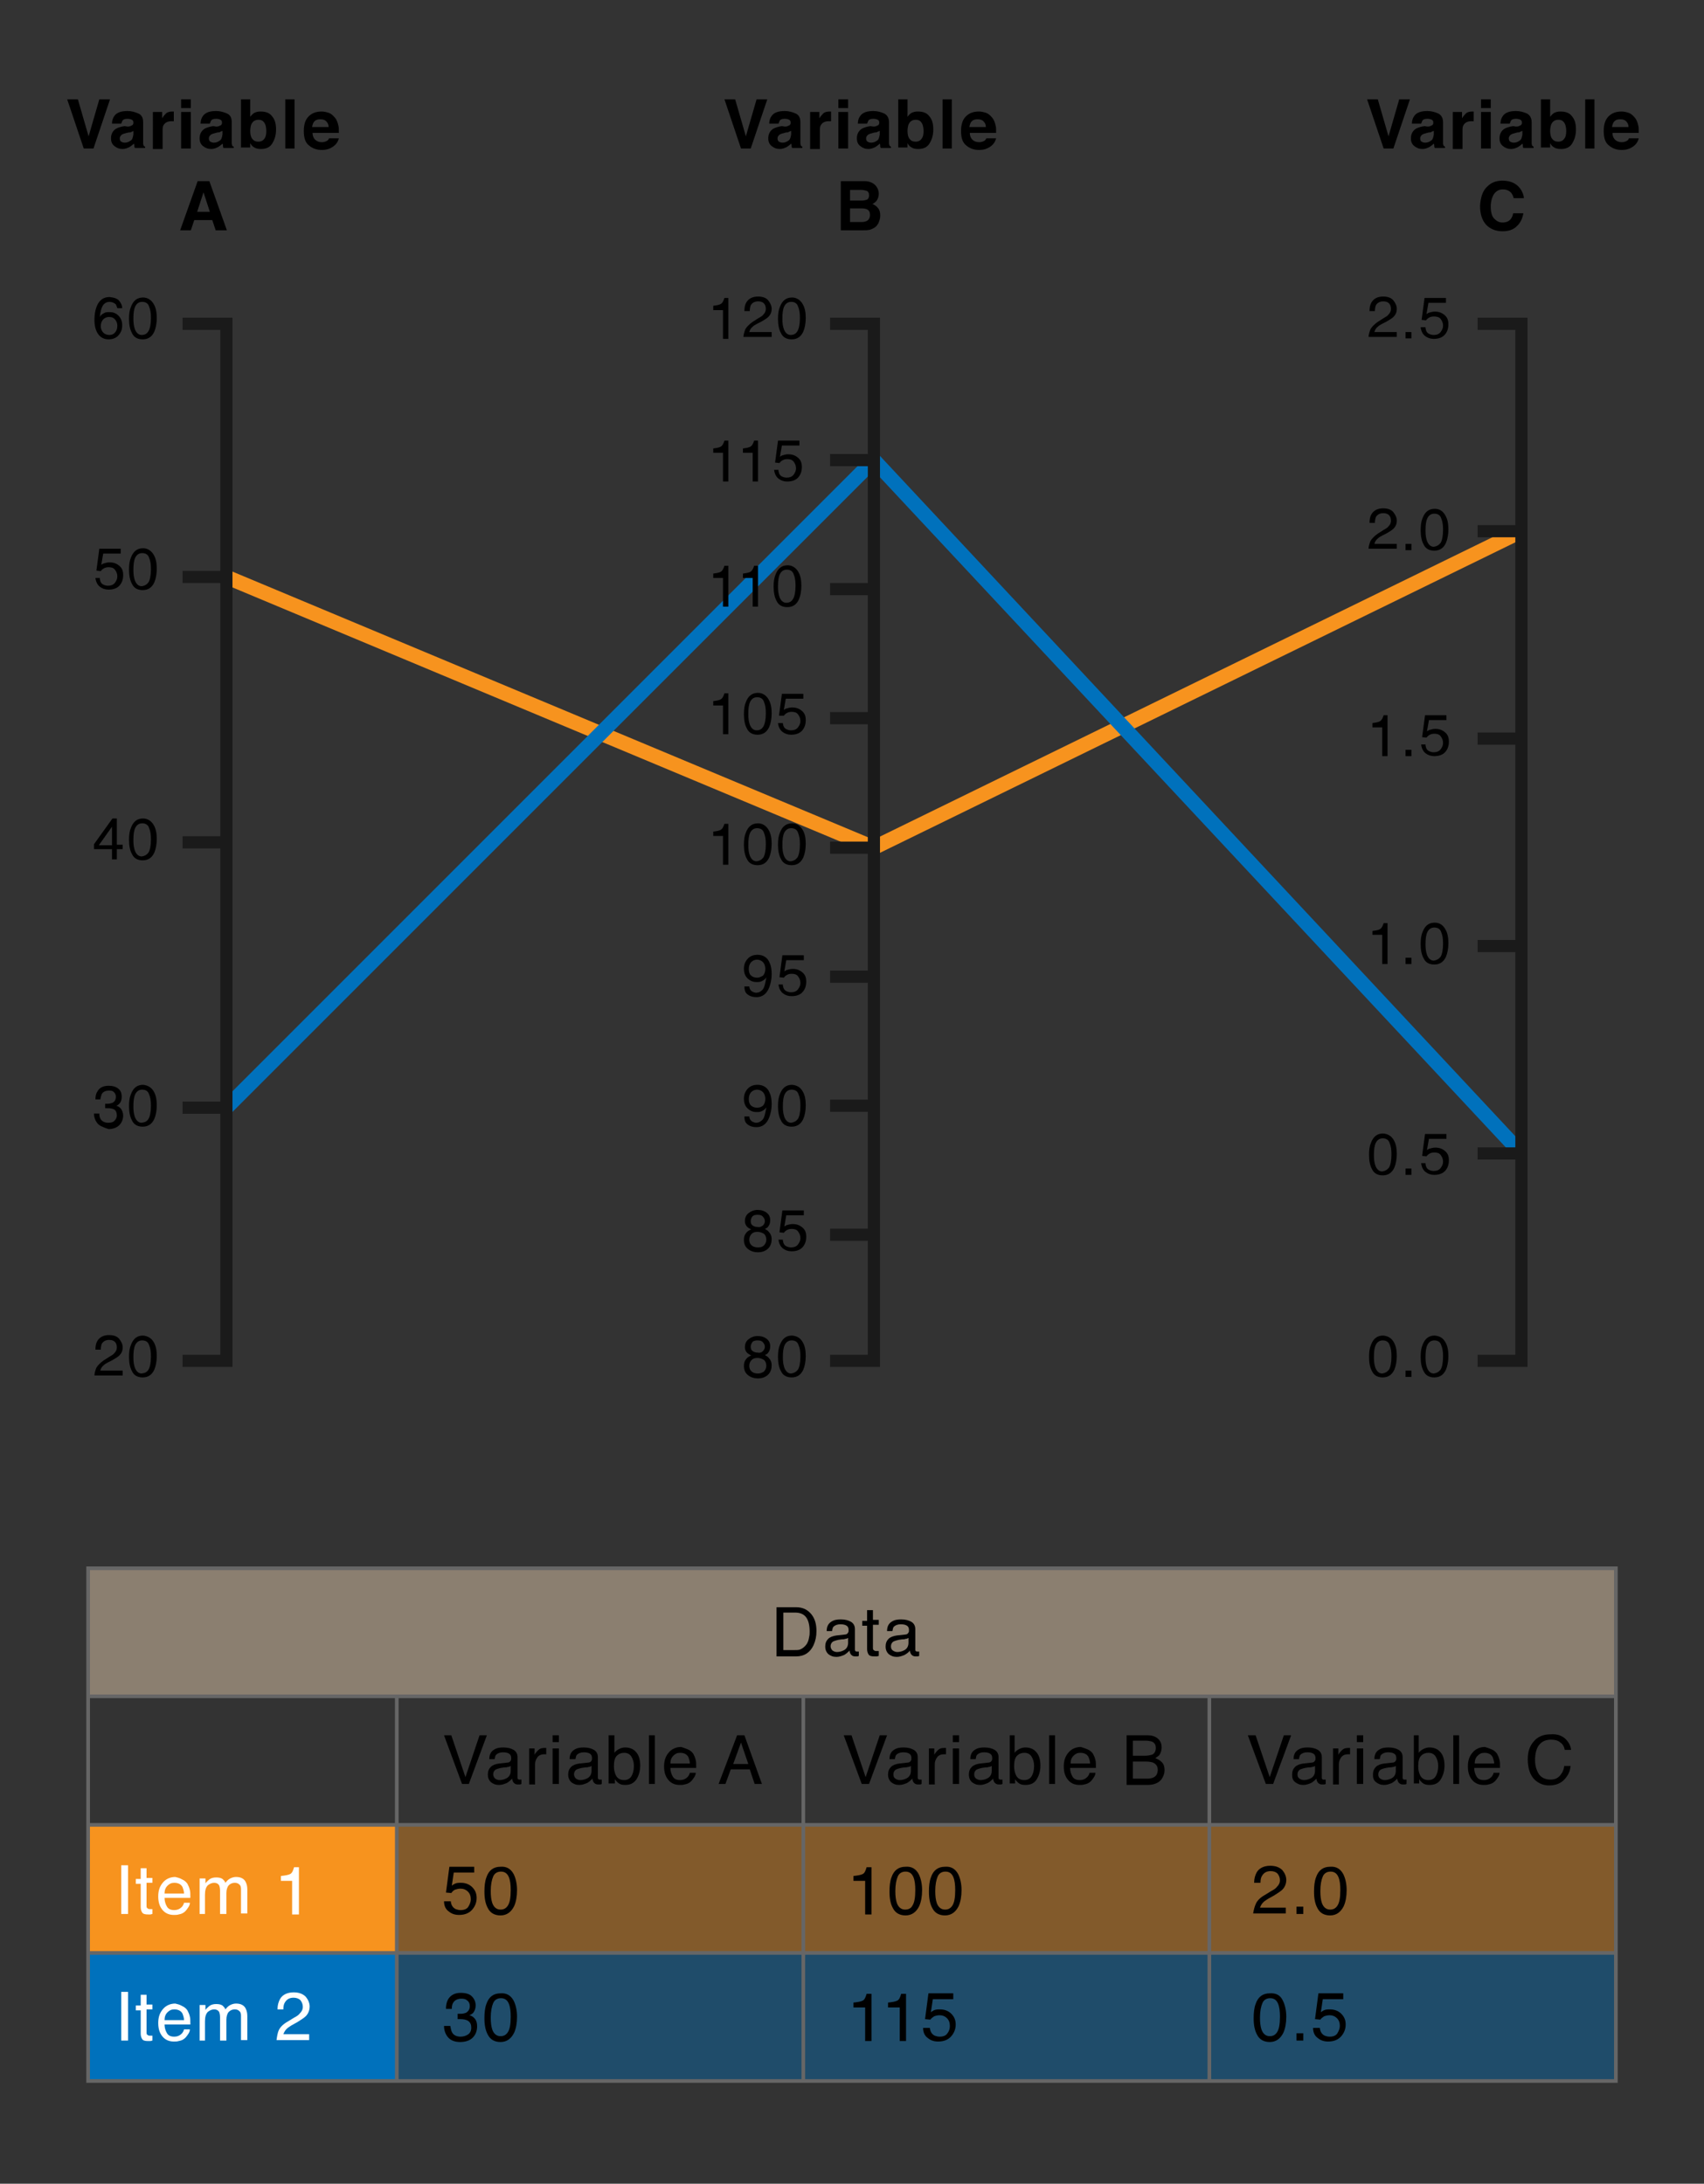
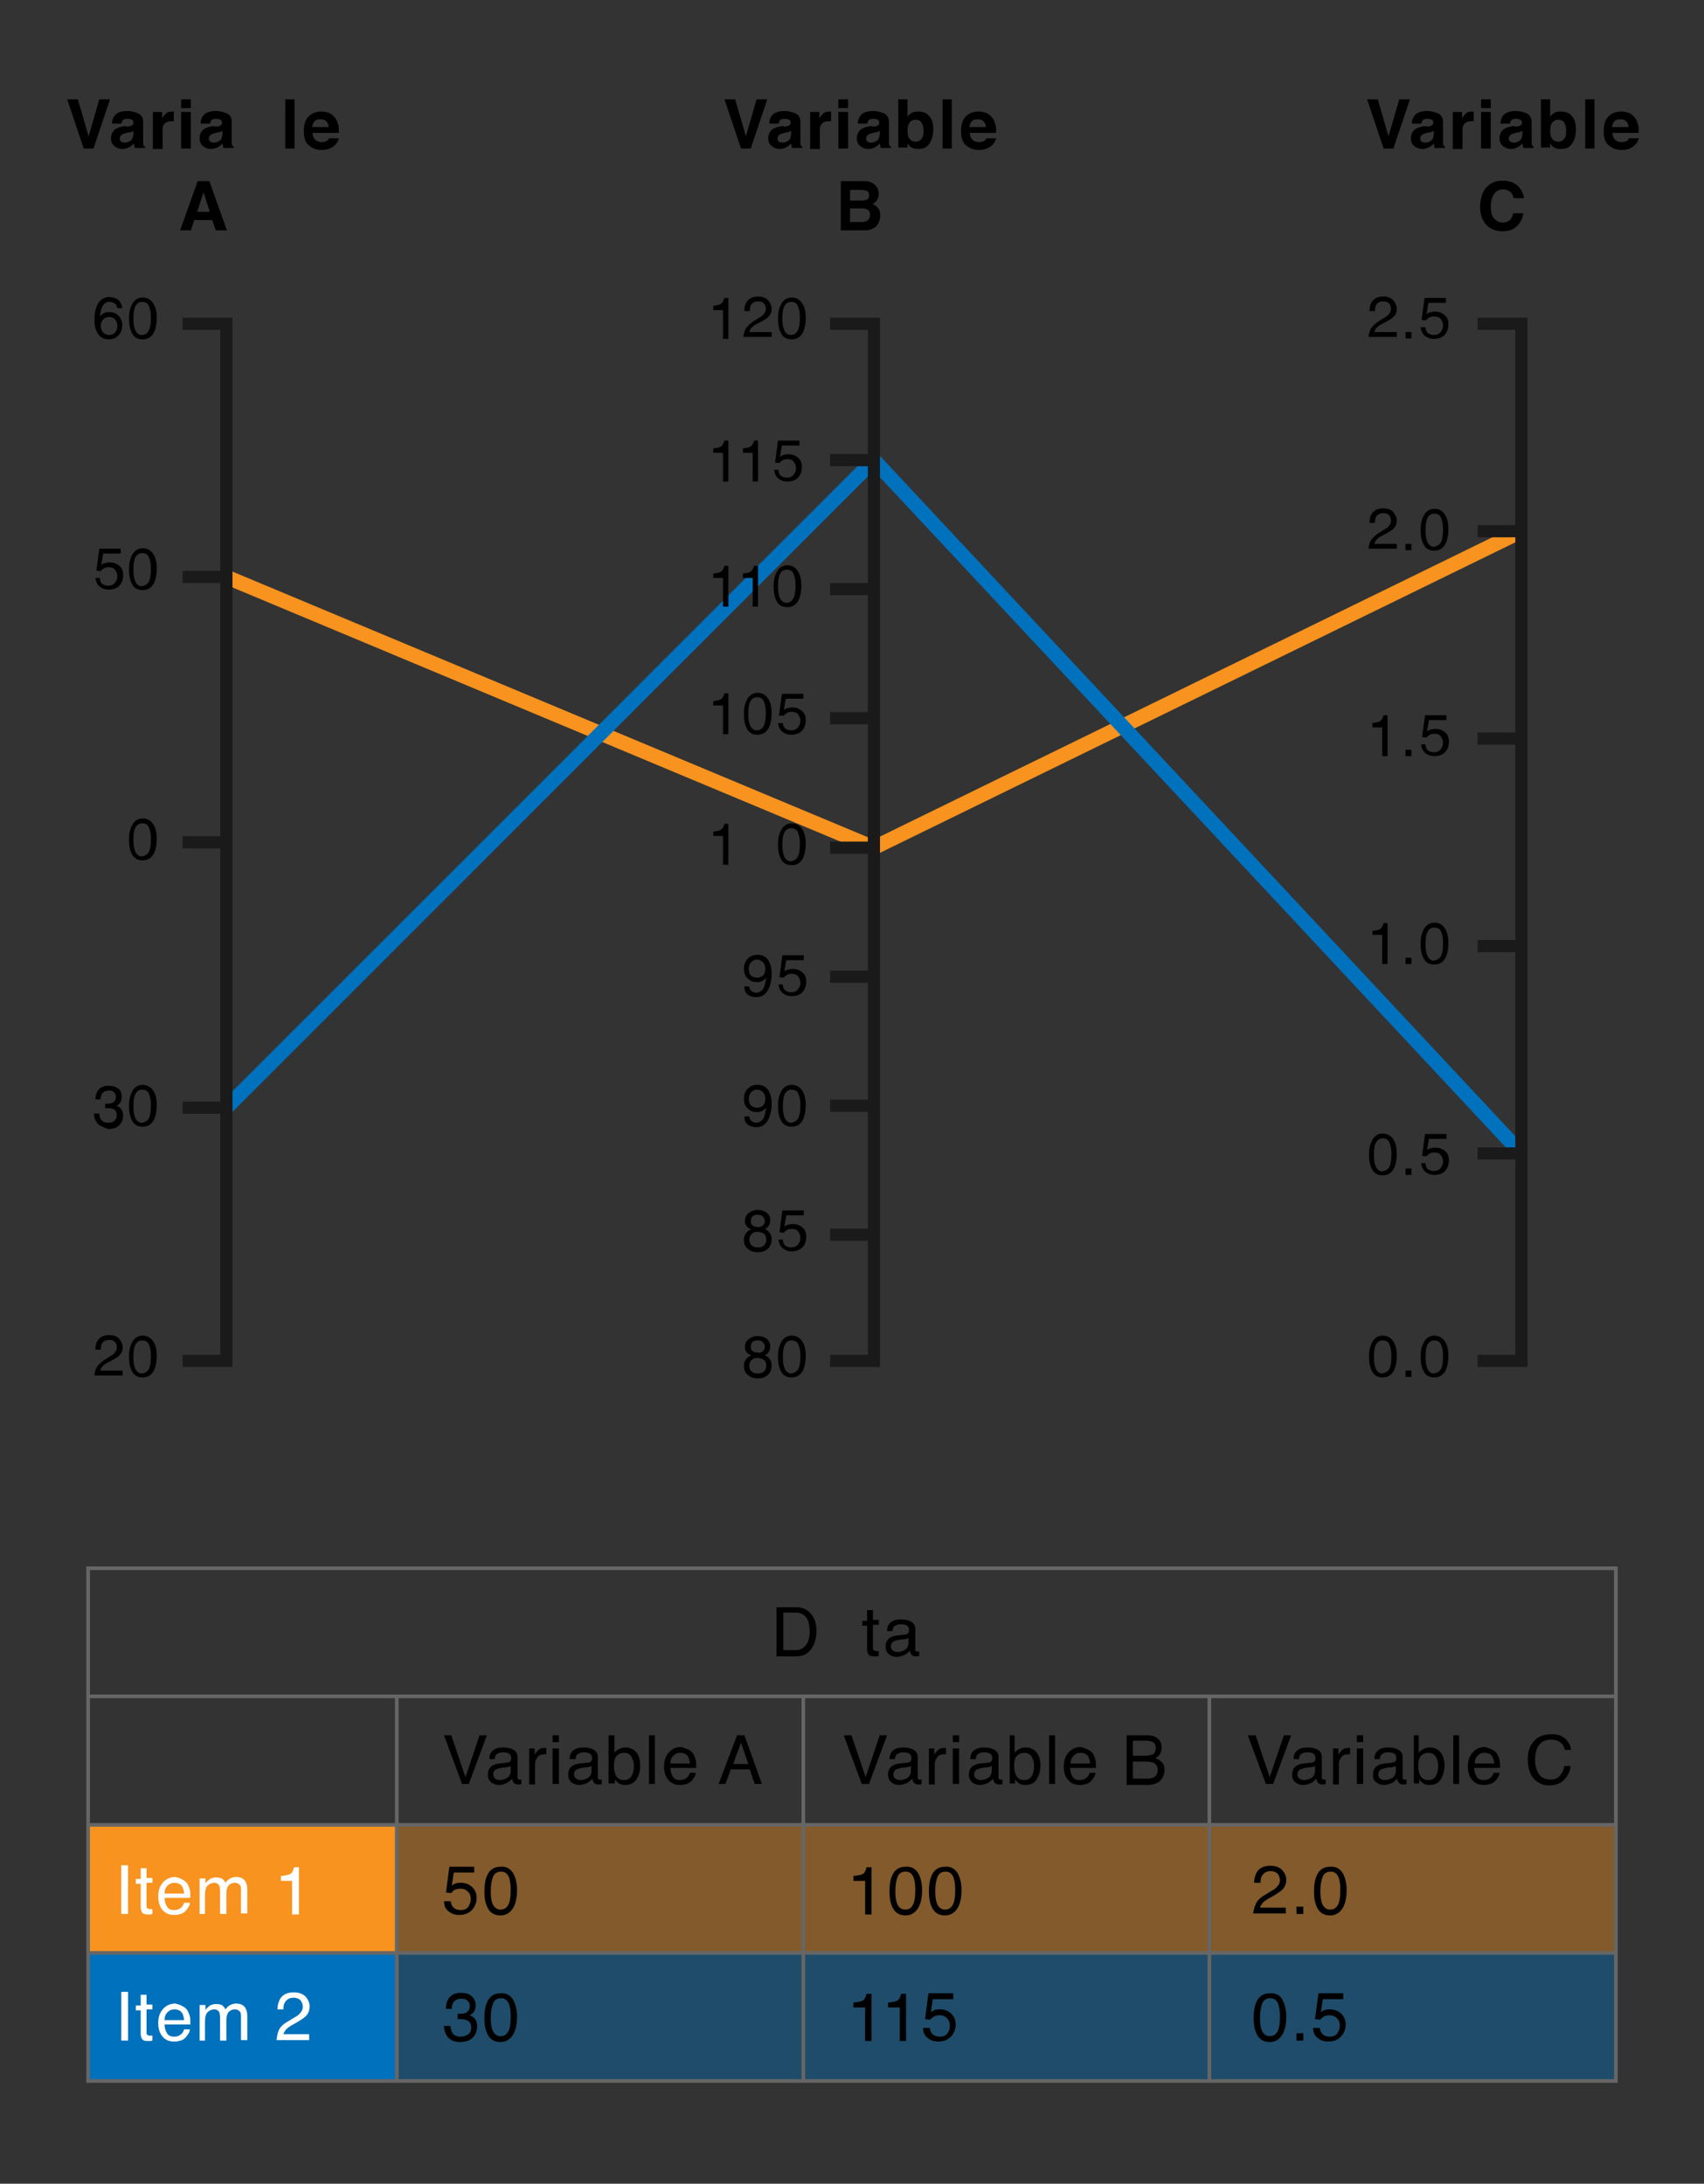
<svg xmlns="http://www.w3.org/2000/svg" version="1.1" x="0px" y="0px" viewBox="0 0 350 448.5" style="enable-background:new 0 0 350 448.5;" xml:space="preserve">
  <rect x="0" y="0" width="350" height="448.5" fill="#333333" stroke="none" />
  <style type="text/css">
	.st0{fill:none;stroke:#F7931E;stroke-width:3;}
	.st1{fill:none;stroke:#0071BC;stroke-width:3;}
	.st2{fill:#0071BC;}
	.st3{opacity:0.4;fill:#0071BC;}
	.st4{opacity:0.4;fill:#F7931E;}
	.st5{fill:#F7931E;}
	.st6{opacity:0.6;fill:#C7B299;}
	.st7{fill:#FFFFFF;}
	.st8{fill:none;stroke:#1A1A1A;stroke-width:2.5;}
	.st9{fill:none;stroke:#666666;stroke-width:0.75;}
</style>
  <g id="Layer_1">
    <polyline class="st0" points="46.5,118.5 179.5,174.1 312.5,109.1  " />
    <polyline class="st1" points="46.5,227.5 179.5,94.5 312.5,236.9  " />
    <rect x="18.1" y="401.1" class="st2" width="63.4" height="26.3" />
    <rect x="81.5" y="401.1" class="st3" width="250.4" height="26.3" />
    <rect x="81.5" y="374.8" class="st4" width="250.4" height="26.3" />
    <rect x="18.1" y="374.8" class="st5" width="63.4" height="26.3" />
  </g>
  <g id="Layer_2">
-     <rect x="18.1" y="322.1" class="st6" width="313.8" height="26.3" />
    <g>
      <path d="M20.4,20.4h2.2l-3.4,10.1h-2l-3.4-10.1H16l2.2,7.6L20.4,20.4z" />
      <path d="M26.2,26c0.4,0,0.6-0.1,0.8-0.2c0.3-0.1,0.4-0.3,0.4-0.6c0-0.3-0.1-0.5-0.3-0.6s-0.5-0.2-0.9-0.2c-0.5,0-0.8,0.1-1,0.3    c-0.1,0.2-0.2,0.4-0.3,0.7H23c0-0.7,0.2-1.2,0.5-1.6c0.5-0.7,1.4-1,2.7-1c0.8,0,1.5,0.2,2.2,0.5s1,0.9,1,1.8v3.4    c0,0.2,0,0.5,0,0.9c0,0.3,0.1,0.4,0.1,0.5s0.2,0.2,0.3,0.2v0.3h-2.1c-0.1-0.2-0.1-0.3-0.1-0.4s0-0.3-0.1-0.5    c-0.3,0.3-0.6,0.5-0.9,0.7c-0.4,0.2-0.9,0.4-1.4,0.4c-0.7,0-1.2-0.2-1.7-0.6s-0.7-0.9-0.7-1.6c0-0.9,0.4-1.6,1.1-2    c0.4-0.2,1-0.4,1.7-0.5L26.2,26z M27.4,26.9C27.3,27,27.1,27,27,27.1s-0.3,0.1-0.5,0.1L26,27.3c-0.4,0.1-0.7,0.2-0.9,0.3    c-0.3,0.2-0.5,0.5-0.5,0.8c0,0.3,0.1,0.6,0.3,0.7c0.2,0.1,0.4,0.2,0.7,0.2c0.4,0,0.8-0.1,1.2-0.4c0.4-0.2,0.5-0.7,0.6-1.3V26.9z" />
      <path d="M35.5,22.9c0,0,0.1,0,0.2,0v2c-0.1,0-0.2,0-0.3,0s-0.2,0-0.2,0c-0.8,0-1.3,0.3-1.6,0.8c-0.2,0.3-0.2,0.7-0.2,1.3v3.6h-2    V23h1.9v1.3c0.3-0.5,0.6-0.8,0.8-1C34.4,23,34.9,22.9,35.5,22.9C35.5,22.9,35.5,22.9,35.5,22.9z" />
      <path d="M39.2,22.2h-2v-1.8h2V22.2z M37.2,23h2v7.5h-2V23z" />
      <path d="M44.4,26c0.4,0,0.6-0.1,0.8-0.2c0.3-0.1,0.4-0.3,0.4-0.6c0-0.3-0.1-0.5-0.3-0.6s-0.5-0.2-0.9-0.2c-0.5,0-0.8,0.1-1,0.3    c-0.1,0.2-0.2,0.4-0.3,0.7h-1.9c0-0.7,0.2-1.2,0.5-1.6c0.5-0.7,1.4-1,2.7-1c0.8,0,1.5,0.2,2.2,0.5s1,0.9,1,1.8v3.4    c0,0.2,0,0.5,0,0.9c0,0.3,0.1,0.4,0.1,0.5s0.2,0.2,0.3,0.2v0.3h-2.1c-0.1-0.2-0.1-0.3-0.1-0.4s0-0.3-0.1-0.5    c-0.3,0.3-0.6,0.5-0.9,0.7c-0.4,0.2-0.9,0.4-1.4,0.4c-0.7,0-1.2-0.2-1.7-0.6s-0.7-0.9-0.7-1.6c0-0.9,0.4-1.6,1.1-2    c0.4-0.2,1-0.4,1.7-0.5L44.4,26z M45.6,26.9c-0.1,0.1-0.3,0.1-0.4,0.2s-0.3,0.1-0.5,0.1l-0.4,0.1c-0.4,0.1-0.7,0.2-0.9,0.3    c-0.3,0.2-0.5,0.5-0.5,0.8c0,0.3,0.1,0.6,0.3,0.7c0.2,0.1,0.4,0.2,0.7,0.2c0.4,0,0.8-0.1,1.2-0.4c0.4-0.2,0.5-0.7,0.6-1.3V26.9z" />
-       <path d="M55.9,23.9c0.6,0.7,0.8,1.6,0.8,2.7c0,1.2-0.3,2.1-0.8,2.9c-0.5,0.8-1.3,1.1-2.3,1.1c-0.6,0-1.1-0.1-1.5-0.4    c-0.2-0.1-0.5-0.4-0.7-0.8v0.9h-1.9V20.4h1.9V24c0.2-0.3,0.5-0.6,0.8-0.8c0.4-0.2,0.8-0.3,1.3-0.3C54.6,22.9,55.4,23.2,55.9,23.9z     M54.3,28.5c0.3-0.4,0.4-0.9,0.4-1.6c0-0.5-0.1-1-0.2-1.3c-0.3-0.7-0.7-1-1.4-1c-0.7,0-1.2,0.3-1.5,1c-0.1,0.3-0.2,0.8-0.2,1.3    c0,0.6,0.1,1.2,0.4,1.6c0.3,0.4,0.7,0.6,1.3,0.6C53.6,29.1,54,28.9,54.3,28.5z" />
      <path d="M60.5,30.5h-1.9V20.4h1.9V30.5z" />
      <path d="M67.6,23.2c0.5,0.2,0.9,0.6,1.3,1.1c0.3,0.4,0.5,1,0.6,1.5c0.1,0.3,0.1,0.8,0.1,1.5h-5.4c0,0.7,0.3,1.3,0.8,1.6    c0.3,0.2,0.7,0.3,1.1,0.3c0.4,0,0.8-0.1,1.1-0.3c0.2-0.1,0.3-0.3,0.4-0.5h2c-0.1,0.4-0.3,0.9-0.7,1.3c-0.7,0.7-1.6,1.1-2.8,1.1    c-1,0-1.9-0.3-2.6-0.9c-0.8-0.6-1.1-1.6-1.1-3c0-1.3,0.3-2.3,1-3c0.7-0.7,1.6-1,2.7-1C66.5,22.9,67,23,67.6,23.2z M64.6,24.9    c-0.3,0.3-0.4,0.7-0.5,1.2h3.4c0-0.5-0.2-0.9-0.5-1.2c-0.3-0.3-0.7-0.4-1.2-0.4C65.3,24.5,64.9,24.6,64.6,24.9z" />
      <path d="M40.6,37.2H43l3.6,10.1h-2.3l-0.7-2.1h-3.7l-0.7,2.1h-2.2L40.6,37.2z M40.5,43.5h2.6l-1.3-4L40.5,43.5z" />
    </g>
    <g>
      <path d="M155.4,20.4h2.2l-3.4,10.1h-2l-3.4-10.1h2.2l2.2,7.6L155.4,20.4z" />
      <path d="M161.2,26c0.4,0,0.6-0.1,0.8-0.2c0.3-0.1,0.4-0.3,0.4-0.6c0-0.3-0.1-0.5-0.3-0.6s-0.5-0.2-0.9-0.2c-0.5,0-0.8,0.1-1,0.3    c-0.1,0.2-0.2,0.4-0.3,0.7H158c0-0.7,0.2-1.2,0.5-1.6c0.5-0.7,1.4-1,2.7-1c0.8,0,1.5,0.2,2.2,0.5s1,0.9,1,1.8v3.4    c0,0.2,0,0.5,0,0.9c0,0.3,0.1,0.4,0.1,0.5s0.2,0.2,0.3,0.2v0.3h-2.1c-0.1-0.2-0.1-0.3-0.1-0.4s0-0.3-0.1-0.5    c-0.3,0.3-0.6,0.5-0.9,0.7c-0.4,0.2-0.9,0.4-1.4,0.4c-0.7,0-1.2-0.2-1.7-0.6s-0.7-0.9-0.7-1.6c0-0.9,0.4-1.6,1.1-2    c0.4-0.2,1-0.4,1.7-0.5L161.2,26z M162.4,26.9c-0.1,0.1-0.3,0.1-0.4,0.2s-0.3,0.1-0.5,0.1l-0.4,0.1c-0.4,0.1-0.7,0.2-0.9,0.3    c-0.3,0.2-0.5,0.5-0.5,0.8c0,0.3,0.1,0.6,0.3,0.7c0.2,0.1,0.4,0.2,0.7,0.2c0.4,0,0.8-0.1,1.2-0.4c0.4-0.2,0.5-0.7,0.6-1.3V26.9z" />
      <path d="M170.5,22.9c0,0,0.1,0,0.2,0v2c-0.1,0-0.2,0-0.3,0s-0.2,0-0.2,0c-0.8,0-1.3,0.3-1.6,0.8c-0.2,0.3-0.2,0.7-0.2,1.3v3.6h-2    V23h1.9v1.3c0.3-0.5,0.6-0.8,0.8-1C169.4,23,169.9,22.9,170.5,22.9C170.5,22.9,170.5,22.9,170.5,22.9z" />
      <path d="M174.2,22.2h-2v-1.8h2V22.2z M172.2,23h2v7.5h-2V23z" />
      <path d="M179.4,26c0.4,0,0.6-0.1,0.8-0.2c0.3-0.1,0.4-0.3,0.4-0.6c0-0.3-0.1-0.5-0.3-0.6s-0.5-0.2-0.9-0.2c-0.5,0-0.8,0.1-1,0.3    c-0.1,0.2-0.2,0.4-0.3,0.7h-1.9c0-0.7,0.2-1.2,0.5-1.6c0.5-0.7,1.4-1,2.7-1c0.8,0,1.5,0.2,2.2,0.5c0.6,0.3,1,0.9,1,1.8v3.4    c0,0.2,0,0.5,0,0.9c0,0.3,0.1,0.4,0.1,0.5c0.1,0.1,0.2,0.2,0.3,0.2v0.3h-2.1c-0.1-0.2-0.1-0.3-0.1-0.4c0-0.1,0-0.3-0.1-0.5    c-0.3,0.3-0.6,0.5-0.9,0.7c-0.4,0.2-0.9,0.4-1.4,0.4c-0.7,0-1.2-0.2-1.7-0.6s-0.7-0.9-0.7-1.6c0-0.9,0.4-1.6,1.1-2    c0.4-0.2,1-0.4,1.7-0.5L179.4,26z M180.6,26.9c-0.1,0.1-0.3,0.1-0.4,0.2s-0.3,0.1-0.5,0.1l-0.4,0.1c-0.4,0.1-0.7,0.2-0.9,0.3    c-0.3,0.2-0.5,0.5-0.5,0.8c0,0.3,0.1,0.6,0.3,0.7s0.4,0.2,0.7,0.2c0.4,0,0.8-0.1,1.2-0.4c0.4-0.2,0.5-0.7,0.6-1.3V26.9z" />
      <path d="M190.9,23.9c0.6,0.7,0.8,1.6,0.8,2.7c0,1.2-0.3,2.1-0.8,2.9c-0.5,0.8-1.3,1.1-2.3,1.1c-0.6,0-1.1-0.1-1.5-0.4    c-0.2-0.1-0.5-0.4-0.7-0.8v0.9h-1.9V20.4h1.9V24c0.2-0.3,0.5-0.6,0.8-0.8c0.4-0.2,0.8-0.3,1.3-0.3    C189.6,22.9,190.4,23.2,190.9,23.9z M189.3,28.5c0.3-0.4,0.4-0.9,0.4-1.6c0-0.5-0.1-1-0.2-1.3c-0.3-0.7-0.7-1-1.4-1    c-0.7,0-1.2,0.3-1.5,1c-0.1,0.3-0.2,0.8-0.2,1.3c0,0.6,0.1,1.2,0.4,1.6s0.7,0.6,1.3,0.6C188.6,29.1,189,28.9,189.3,28.5z" />
      <path d="M195.5,30.5h-1.9V20.4h1.9V30.5z" />
      <path d="M202.6,23.2c0.5,0.2,0.9,0.6,1.3,1.1c0.3,0.4,0.5,1,0.6,1.5c0.1,0.3,0.1,0.8,0.1,1.5h-5.4c0,0.7,0.3,1.3,0.8,1.6    c0.3,0.2,0.7,0.3,1.1,0.3c0.4,0,0.8-0.1,1.1-0.3c0.2-0.1,0.3-0.3,0.4-0.5h2c-0.1,0.4-0.3,0.9-0.7,1.3c-0.7,0.7-1.6,1.1-2.8,1.1    c-1,0-1.9-0.3-2.6-0.9c-0.8-0.6-1.1-1.6-1.1-3c0-1.3,0.3-2.3,1-3c0.7-0.7,1.6-1,2.7-1C201.5,22.9,202,23,202.6,23.2z M199.6,24.9    c-0.3,0.3-0.4,0.7-0.5,1.2h3.4c0-0.5-0.2-0.9-0.5-1.2c-0.3-0.3-0.7-0.4-1.2-0.4C200.3,24.5,199.9,24.6,199.6,24.9z" />
      <path d="M180,38.3c0.3,0.4,0.5,0.9,0.5,1.5c0,0.6-0.2,1.1-0.5,1.5c-0.2,0.2-0.4,0.4-0.8,0.6c0.5,0.2,0.9,0.5,1.2,0.9    s0.4,0.9,0.4,1.5c0,0.6-0.2,1.1-0.4,1.6c-0.2,0.3-0.4,0.6-0.7,0.8c-0.3,0.2-0.7,0.4-1.1,0.5s-0.9,0.1-1.4,0.1h-4.5V37.2h4.9    C178.6,37.2,179.5,37.6,180,38.3z M174.6,39v2.2h2.4c0.4,0,0.8-0.1,1.1-0.2c0.3-0.2,0.4-0.5,0.4-0.9c0-0.5-0.2-0.8-0.5-0.9    c-0.3-0.1-0.7-0.2-1.2-0.2H174.6z M174.6,42.9v2.7h2.4c0.4,0,0.8-0.1,1-0.2c0.4-0.2,0.7-0.6,0.7-1.3c0-0.5-0.2-0.9-0.6-1.1    c-0.2-0.1-0.6-0.2-1-0.2H174.6z" />
    </g>
    <g>
      <path class="st7" d="M24.9,383.1h1.4v10h-1.4V383.1z" />
      <path class="st7" d="M28.9,383.7h1.2v2h1.2v1h-1.2v4.8c0,0.3,0.1,0.4,0.3,0.5c0.1,0.1,0.3,0.1,0.5,0.1c0.1,0,0.1,0,0.2,0    s0.1,0,0.2,0v1c-0.1,0-0.3,0.1-0.4,0.1c-0.2,0-0.3,0-0.5,0c-0.6,0-1-0.1-1.2-0.4s-0.3-0.7-0.3-1.1v-4.8h-1v-1h1V383.7z" />
      <path class="st7" d="M37.4,386c0.5,0.2,0.9,0.6,1.1,0.9c0.2,0.4,0.4,0.8,0.5,1.3c0.1,0.3,0.1,0.9,0.1,1.6h-5.3    c0,0.7,0.2,1.3,0.5,1.8c0.3,0.5,0.8,0.7,1.5,0.7c0.6,0,1.1-0.2,1.5-0.6c0.2-0.2,0.4-0.5,0.5-0.9H39c0,0.3-0.1,0.6-0.3,0.9    c-0.2,0.3-0.4,0.6-0.6,0.8c-0.4,0.4-0.8,0.6-1.4,0.7c-0.3,0.1-0.6,0.1-1,0.1c-0.9,0-1.7-0.3-2.3-1c-0.6-0.7-0.9-1.6-0.9-2.8    c0-1.2,0.3-2.1,1-2.9c0.6-0.7,1.5-1.1,2.5-1.1C36.4,385.6,36.9,385.7,37.4,386z M37.8,388.9c0-0.5-0.2-1-0.3-1.3    c-0.3-0.6-0.9-0.9-1.7-0.9c-0.6,0-1,0.2-1.4,0.6c-0.4,0.4-0.6,0.9-0.6,1.6H37.8z" />
      <path class="st7" d="M41,385.8h1.2v1c0.3-0.4,0.6-0.6,0.8-0.8c0.4-0.3,0.9-0.4,1.4-0.4c0.6,0,1.1,0.1,1.4,0.4    c0.2,0.2,0.4,0.4,0.5,0.7c0.3-0.4,0.6-0.7,1-0.9c0.4-0.2,0.8-0.3,1.2-0.3c1,0,1.7,0.4,2,1.1c0.2,0.4,0.3,0.9,0.3,1.5v4.9h-1.3V388    c0-0.5-0.1-0.8-0.4-1c-0.2-0.2-0.5-0.3-0.9-0.3c-0.5,0-0.9,0.2-1.2,0.5c-0.3,0.3-0.5,0.9-0.5,1.6v4.3h-1.3v-4.8    c0-0.5-0.1-0.9-0.2-1.1c-0.2-0.3-0.5-0.5-1-0.5c-0.5,0-0.9,0.2-1.3,0.5c-0.4,0.4-0.6,1-0.6,2v3.9H41V385.8z" />
      <path class="st7" d="M57.7,386.2v-0.9c0.9-0.1,1.5-0.2,1.9-0.4c0.4-0.2,0.6-0.7,0.8-1.4h1v9.7H60v-6.9H57.7z" />
    </g>
    <g>
      <path d="M159.5,330.1h4c1.4,0,2.4,0.5,3.2,1.5c0.7,0.9,1,2,1,3.4c0,1.1-0.2,2-0.6,2.9c-0.7,1.5-1.9,2.3-3.6,2.3h-4V330.1z     M163.2,338.9c0.4,0,0.8,0,1.1-0.1c0.5-0.2,0.9-0.5,1.3-1c0.3-0.4,0.5-0.9,0.6-1.6c0.1-0.4,0.1-0.7,0.1-1.1c0-1.2-0.2-2.2-0.7-2.9    c-0.5-0.7-1.3-1-2.3-1h-2.4v7.7H163.2z" />
-       <path d="M173.6,335.7c0.3,0,0.5-0.2,0.6-0.4c0.1-0.1,0.1-0.3,0.1-0.5c0-0.4-0.1-0.7-0.4-0.9s-0.7-0.3-1.3-0.3    c-0.6,0-1.1,0.2-1.4,0.5c-0.2,0.2-0.2,0.5-0.3,0.9h-1.1c0-0.9,0.3-1.5,0.9-1.9s1.2-0.5,2-0.5c0.9,0,1.6,0.2,2.1,0.5    c0.5,0.3,0.8,0.8,0.8,1.5v4.2c0,0.1,0,0.2,0.1,0.3c0.1,0.1,0.2,0.1,0.3,0.1c0.1,0,0.1,0,0.2,0s0.1,0,0.2,0v0.9    c-0.2,0.1-0.3,0.1-0.4,0.1c-0.1,0-0.2,0-0.4,0c-0.4,0-0.7-0.2-0.9-0.5c-0.1-0.2-0.2-0.4-0.2-0.7c-0.3,0.3-0.6,0.6-1.1,0.9    c-0.5,0.2-1,0.4-1.6,0.4c-0.7,0-1.2-0.2-1.7-0.6c-0.4-0.4-0.6-0.9-0.6-1.5c0-0.7,0.2-1.2,0.6-1.6s1-0.6,1.7-0.7L173.6,335.7z     M171,339c0.3,0.2,0.6,0.3,0.9,0.3c0.4,0,0.9-0.1,1.3-0.3c0.7-0.3,1-0.9,1-1.6v-1c-0.2,0.1-0.3,0.2-0.6,0.2    c-0.2,0.1-0.5,0.1-0.7,0.1l-0.7,0.1c-0.4,0.1-0.8,0.2-1,0.3c-0.4,0.2-0.6,0.6-0.6,1C170.6,338.5,170.8,338.8,171,339z" />
      <path d="M178.1,330.7h1.2v2h1.2v1h-1.2v4.8c0,0.3,0.1,0.4,0.3,0.5c0.1,0.1,0.3,0.1,0.5,0.1c0.1,0,0.1,0,0.2,0s0.1,0,0.2,0v1    c-0.1,0-0.3,0.1-0.4,0.1c-0.2,0-0.3,0-0.5,0c-0.6,0-1-0.1-1.2-0.4s-0.3-0.7-0.3-1.1v-4.8h-1v-1h1V330.7z" />
      <path d="M186,335.7c0.3,0,0.5-0.2,0.6-0.4c0.1-0.1,0.1-0.3,0.1-0.5c0-0.4-0.1-0.7-0.4-0.9s-0.7-0.3-1.3-0.3    c-0.6,0-1.1,0.2-1.4,0.5c-0.2,0.2-0.2,0.5-0.3,0.9h-1.1c0-0.9,0.3-1.5,0.9-1.9c0.6-0.4,1.2-0.5,2-0.5c0.9,0,1.6,0.2,2.1,0.5    c0.5,0.3,0.8,0.8,0.8,1.5v4.2c0,0.1,0,0.2,0.1,0.3c0.1,0.1,0.2,0.1,0.3,0.1c0.1,0,0.1,0,0.2,0s0.1,0,0.2,0v0.9    c-0.2,0.1-0.3,0.1-0.4,0.1c-0.1,0-0.2,0-0.4,0c-0.4,0-0.7-0.2-0.9-0.5c-0.1-0.2-0.2-0.4-0.2-0.7c-0.2,0.3-0.6,0.6-1.1,0.9    c-0.5,0.2-1,0.4-1.6,0.4c-0.7,0-1.2-0.2-1.7-0.6c-0.4-0.4-0.6-0.9-0.6-1.5c0-0.7,0.2-1.2,0.6-1.6s1-0.6,1.7-0.7L186,335.7z     M183.4,339c0.3,0.2,0.6,0.3,0.9,0.3c0.4,0,0.9-0.1,1.3-0.3c0.7-0.3,1-0.9,1-1.6v-1c-0.2,0.1-0.3,0.2-0.6,0.2    c-0.2,0.1-0.5,0.1-0.7,0.1l-0.7,0.1c-0.4,0.1-0.8,0.2-1,0.3c-0.4,0.2-0.6,0.6-0.6,1C183,338.5,183.1,338.8,183.4,339z" />
    </g>
    <g>
      <path d="M92.7,356.4l2.9,8.6l2.9-8.6h1.5l-3.7,10h-1.4l-3.7-10H92.7z" />
      <path d="M104.3,362c0.3,0,0.5-0.2,0.6-0.4c0.1-0.1,0.1-0.3,0.1-0.5c0-0.4-0.1-0.7-0.4-0.9c-0.3-0.2-0.7-0.3-1.3-0.3    c-0.6,0-1.1,0.2-1.4,0.5c-0.2,0.2-0.2,0.5-0.3,0.9h-1.1c0-0.9,0.3-1.5,0.9-1.9c0.6-0.4,1.2-0.5,2-0.5c0.9,0,1.6,0.2,2.1,0.5    c0.5,0.3,0.8,0.8,0.8,1.5v4.2c0,0.1,0,0.2,0.1,0.3c0.1,0.1,0.2,0.1,0.3,0.1c0.1,0,0.1,0,0.2,0s0.1,0,0.2,0v0.9    c-0.2,0.1-0.3,0.1-0.4,0.1s-0.2,0-0.4,0c-0.4,0-0.7-0.2-0.9-0.5c-0.1-0.2-0.2-0.4-0.2-0.7c-0.3,0.3-0.6,0.6-1.1,0.9    c-0.5,0.2-1,0.4-1.6,0.4c-0.7,0-1.2-0.2-1.7-0.6c-0.4-0.4-0.6-0.9-0.6-1.5c0-0.7,0.2-1.2,0.6-1.6s1-0.6,1.7-0.7L104.3,362z     M101.7,365.3c0.3,0.2,0.6,0.3,0.9,0.3c0.4,0,0.9-0.1,1.3-0.3c0.7-0.3,1-0.9,1-1.6v-1c-0.2,0.1-0.3,0.2-0.6,0.2    c-0.2,0.1-0.5,0.1-0.7,0.1l-0.7,0.1c-0.4,0.1-0.8,0.2-1,0.3c-0.4,0.2-0.6,0.6-0.6,1C101.3,364.8,101.5,365.1,101.7,365.3z" />
      <path d="M108.6,359.1h1.2v1.3c0.1-0.2,0.3-0.5,0.7-0.9c0.4-0.4,0.8-0.5,1.3-0.5c0,0,0.1,0,0.1,0c0.1,0,0.1,0,0.3,0v1.3    c-0.1,0-0.1,0-0.2,0c-0.1,0-0.1,0-0.2,0c-0.6,0-1.1,0.2-1.4,0.6c-0.3,0.4-0.5,0.9-0.5,1.4v4.2h-1.2V359.1z" />
      <path d="M113.5,356.4h1.3v1.4h-1.3V356.4z M113.5,359.1h1.3v7.3h-1.3V359.1z" />
      <path d="M120.9,362c0.3,0,0.5-0.2,0.6-0.4c0.1-0.1,0.1-0.3,0.1-0.5c0-0.4-0.1-0.7-0.4-0.9c-0.3-0.2-0.7-0.3-1.3-0.3    c-0.6,0-1.1,0.2-1.4,0.5c-0.2,0.2-0.2,0.5-0.3,0.9H117c0-0.9,0.3-1.5,0.9-1.9c0.6-0.4,1.2-0.5,2-0.5c0.9,0,1.6,0.2,2.1,0.5    c0.5,0.3,0.8,0.8,0.8,1.5v4.2c0,0.1,0,0.2,0.1,0.3c0.1,0.1,0.2,0.1,0.3,0.1c0.1,0,0.1,0,0.2,0s0.1,0,0.2,0v0.9    c-0.2,0.1-0.3,0.1-0.4,0.1s-0.2,0-0.4,0c-0.4,0-0.7-0.2-0.9-0.5c-0.1-0.2-0.2-0.4-0.2-0.7c-0.3,0.3-0.6,0.6-1.1,0.9    c-0.5,0.2-1,0.4-1.6,0.4c-0.7,0-1.2-0.2-1.7-0.6c-0.4-0.4-0.6-0.9-0.6-1.5c0-0.7,0.2-1.2,0.6-1.6s1-0.6,1.7-0.7L120.9,362z     M118.3,365.3c0.3,0.2,0.6,0.3,0.9,0.3c0.4,0,0.9-0.1,1.3-0.3c0.7-0.3,1-0.9,1-1.6v-1c-0.2,0.1-0.3,0.2-0.6,0.2    c-0.2,0.1-0.5,0.1-0.7,0.1l-0.7,0.1c-0.4,0.1-0.8,0.2-1,0.3c-0.4,0.2-0.6,0.6-0.6,1C117.9,364.8,118.1,365.1,118.3,365.3z" />
      <path d="M125,356.4h1.2v3.6c0.3-0.4,0.6-0.6,1-0.8c0.4-0.2,0.8-0.3,1.2-0.3c0.9,0,1.7,0.3,2.2,0.9c0.6,0.6,0.9,1.6,0.9,2.8    c0,1.2-0.3,2.1-0.8,2.9c-0.6,0.8-1.3,1.1-2.3,1.1c-0.6,0-1-0.1-1.4-0.4c-0.2-0.2-0.5-0.4-0.7-0.8v0.9H125V356.4z M129.7,364.8    c0.3-0.5,0.5-1.2,0.5-2.1c0-0.8-0.2-1.4-0.5-1.9c-0.3-0.5-0.8-0.8-1.5-0.8c-0.6,0-1.1,0.2-1.5,0.6c-0.4,0.4-0.6,1.1-0.6,2.1    c0,0.7,0.1,1.2,0.3,1.7c0.3,0.8,0.9,1.2,1.8,1.2C128.9,365.6,129.4,365.3,129.7,364.8z" />
      <path d="M133.3,356.4h1.2v10h-1.2V356.4z" />
      <path d="M141.3,359.3c0.5,0.2,0.9,0.6,1.1,0.9c0.2,0.4,0.4,0.8,0.5,1.3c0.1,0.3,0.1,0.9,0.1,1.6h-5.3c0,0.7,0.2,1.3,0.5,1.8    c0.3,0.5,0.8,0.7,1.5,0.7c0.6,0,1.1-0.2,1.5-0.6c0.2-0.2,0.4-0.5,0.5-0.9h1.2c0,0.3-0.1,0.6-0.3,0.9c-0.2,0.3-0.4,0.6-0.6,0.8    c-0.4,0.4-0.8,0.6-1.4,0.7c-0.3,0.1-0.6,0.1-1,0.1c-0.9,0-1.7-0.3-2.3-1c-0.6-0.7-0.9-1.6-0.9-2.8c0-1.2,0.3-2.1,1-2.9    c0.6-0.7,1.5-1.1,2.5-1.1C140.3,358.9,140.8,359.1,141.3,359.3z M141.7,362.2c0-0.5-0.2-1-0.3-1.3c-0.3-0.6-0.9-0.9-1.7-0.9    c-0.6,0-1,0.2-1.4,0.6c-0.4,0.4-0.6,0.9-0.6,1.6H141.7z" />
      <path d="M151.4,356.4h1.5l3.6,10h-1.5l-1-3h-3.9l-1.1,3h-1.4L151.4,356.4z M153.7,362.3l-1.5-4.4l-1.6,4.4H153.7z" />
    </g>
    <g>
      <path d="M92.6,390.6c0.1,0.7,0.4,1.2,1,1.5c0.3,0.1,0.6,0.2,1,0.2c0.7,0,1.3-0.2,1.6-0.7s0.5-1,0.5-1.5c0-0.7-0.2-1.2-0.6-1.6    c-0.4-0.4-0.9-0.6-1.5-0.6c-0.4,0-0.8,0.1-1.1,0.2s-0.6,0.4-0.8,0.7l-1.1-0.1l0.7-5.3h5.1v1.2h-4.2l-0.4,2.7    c0.2-0.2,0.4-0.3,0.6-0.4c0.4-0.2,0.8-0.2,1.3-0.2c0.9,0,1.7,0.3,2.3,0.9c0.6,0.6,0.9,1.3,0.9,2.2c0,0.9-0.3,1.7-0.9,2.4    c-0.6,0.7-1.5,1.1-2.7,1.1c-0.8,0-1.5-0.2-2.1-0.7c-0.6-0.4-1-1.1-1-2.1H92.6z" />
      <path d="M105.5,384.9c0.4,0.8,0.7,1.9,0.7,3.3c0,1.3-0.2,2.4-0.6,3.3c-0.6,1.2-1.5,1.9-2.8,1.9c-1.2,0-2.1-0.5-2.6-1.5    c-0.5-0.9-0.7-2-0.7-3.4c0-1.1,0.1-2.1,0.4-2.9c0.5-1.5,1.5-2.2,2.9-2.2C104,383.3,104.9,383.8,105.5,384.9z M104.3,391.4    c0.4-0.6,0.6-1.6,0.6-3.2c0-1.1-0.1-2-0.4-2.7c-0.3-0.7-0.8-1.1-1.6-1.1c-0.7,0-1.3,0.3-1.6,1c-0.3,0.7-0.5,1.7-0.5,3    c0,1,0.1,1.8,0.3,2.4c0.3,0.9,0.9,1.4,1.7,1.4C103.4,392.2,103.9,392,104.3,391.4z" />
    </g>
    <g>
      <path d="M175.3,386.2v-0.9c0.9-0.1,1.5-0.2,1.9-0.4c0.4-0.2,0.6-0.7,0.8-1.4h1v9.7h-1.3v-6.9H175.3z" />
      <path d="M188.7,384.9c0.4,0.8,0.7,1.9,0.7,3.3c0,1.3-0.2,2.4-0.6,3.3c-0.6,1.2-1.5,1.9-2.8,1.9c-1.2,0-2.1-0.5-2.6-1.5    c-0.5-0.9-0.7-2-0.7-3.4c0-1.1,0.1-2.1,0.4-2.9c0.5-1.5,1.5-2.2,2.9-2.2C187.2,383.3,188.1,383.8,188.7,384.9z M187.4,391.4    c0.4-0.6,0.6-1.6,0.6-3.2c0-1.1-0.1-2-0.4-2.7c-0.3-0.7-0.8-1.1-1.6-1.1c-0.7,0-1.3,0.3-1.6,1c-0.3,0.7-0.5,1.7-0.5,3    c0,1,0.1,1.8,0.3,2.4c0.3,0.9,0.9,1.4,1.7,1.4C186.5,392.2,187.1,392,187.4,391.4z" />
      <path d="M196.8,384.9c0.4,0.8,0.7,1.9,0.7,3.3c0,1.3-0.2,2.4-0.6,3.3c-0.6,1.2-1.5,1.9-2.8,1.9c-1.2,0-2.1-0.5-2.6-1.5    c-0.5-0.9-0.7-2-0.7-3.4c0-1.1,0.1-2.1,0.4-2.9c0.5-1.5,1.5-2.2,2.9-2.2C195.3,383.3,196.2,383.8,196.8,384.9z M195.6,391.4    c0.4-0.6,0.6-1.6,0.6-3.2c0-1.1-0.1-2-0.4-2.7s-0.8-1.1-1.6-1.1c-0.7,0-1.3,0.3-1.6,1c-0.3,0.7-0.5,1.7-0.5,3c0,1,0.1,1.8,0.3,2.4    c0.3,0.9,0.9,1.4,1.7,1.4C194.7,392.2,195.2,392,195.6,391.4z" />
    </g>
    <g>
      <path d="M258,390.9c0.3-0.6,0.9-1.2,1.8-1.7l1.3-0.8c0.6-0.3,1-0.6,1.2-0.9c0.4-0.4,0.6-0.8,0.6-1.3c0-0.6-0.2-1-0.5-1.4    c-0.3-0.3-0.8-0.5-1.4-0.5c-0.8,0-1.4,0.3-1.8,1c-0.2,0.3-0.3,0.8-0.3,1.4h-1.3c0-0.9,0.2-1.5,0.5-2.1c0.5-0.9,1.5-1.4,2.8-1.4    c1.1,0,1.9,0.3,2.5,0.9c0.5,0.6,0.8,1.3,0.8,2c0,0.8-0.3,1.5-0.8,2c-0.3,0.3-0.9,0.7-1.7,1.2l-0.9,0.5c-0.4,0.2-0.8,0.5-1.1,0.7    c-0.5,0.4-0.7,0.8-0.9,1.3h5.3v1.2h-6.7C257.5,392.3,257.7,391.5,258,390.9z" />
      <path d="M266.3,391.6h1.4v1.5h-1.4V391.6z" />
      <path d="M275.9,384.9c0.4,0.8,0.7,1.9,0.7,3.3c0,1.3-0.2,2.4-0.6,3.3c-0.6,1.2-1.5,1.9-2.8,1.9c-1.2,0-2.1-0.5-2.6-1.5    c-0.5-0.9-0.7-2-0.7-3.4c0-1.1,0.1-2.1,0.4-2.9c0.5-1.5,1.5-2.2,2.9-2.2C274.4,383.3,275.3,383.8,275.9,384.9z M274.7,391.4    c0.4-0.6,0.6-1.6,0.6-3.2c0-1.1-0.1-2-0.4-2.7s-0.8-1.1-1.6-1.1c-0.7,0-1.3,0.3-1.6,1c-0.3,0.7-0.5,1.7-0.5,3c0,1,0.1,1.8,0.3,2.4    c0.3,0.9,0.9,1.4,1.7,1.4C273.8,392.2,274.3,392,274.7,391.4z" />
    </g>
    <g>
      <path d="M263.5,410.9c0.4,0.8,0.7,1.9,0.7,3.3c0,1.3-0.2,2.4-0.6,3.3c-0.6,1.2-1.5,1.9-2.8,1.9c-1.2,0-2.1-0.5-2.6-1.5    c-0.5-0.9-0.7-2-0.7-3.4c0-1.1,0.1-2.1,0.4-2.9c0.5-1.5,1.5-2.2,2.9-2.2C262.1,409.3,263,409.8,263.5,410.9z M262.3,417.4    c0.4-0.6,0.6-1.6,0.6-3.2c0-1.1-0.1-2-0.4-2.7c-0.3-0.7-0.8-1.1-1.6-1.1c-0.7,0-1.3,0.3-1.6,1c-0.3,0.7-0.5,1.7-0.5,3    c0,1,0.1,1.8,0.3,2.4c0.3,0.9,0.9,1.4,1.7,1.4C261.4,418.2,261.9,418,262.3,417.4z" />
      <path d="M266.3,417.6h1.4v1.5h-1.4V417.6z" />
      <path d="M271.1,416.6c0.1,0.7,0.4,1.2,1,1.5c0.3,0.1,0.6,0.2,1,0.2c0.7,0,1.3-0.2,1.6-0.7s0.5-1,0.5-1.5c0-0.7-0.2-1.2-0.6-1.6    c-0.4-0.4-0.9-0.6-1.5-0.6c-0.4,0-0.8,0.1-1.1,0.2c-0.3,0.2-0.6,0.4-0.8,0.7l-1.1-0.1l0.7-5.3h5.1v1.2h-4.2l-0.4,2.7    c0.2-0.2,0.4-0.3,0.6-0.4c0.4-0.2,0.8-0.2,1.3-0.2c0.9,0,1.7,0.3,2.3,0.9c0.6,0.6,0.9,1.3,0.9,2.2c0,0.9-0.3,1.7-0.9,2.4    c-0.6,0.7-1.5,1.1-2.7,1.1c-0.8,0-1.5-0.2-2.1-0.7c-0.6-0.4-1-1.1-1-2.1H271.1z" />
    </g>
    <g>
      <path d="M175.3,412.2v-0.9c0.9-0.1,1.5-0.2,1.9-0.4c0.4-0.2,0.6-0.7,0.8-1.4h1v9.7h-1.3v-6.9H175.3z" />
      <path d="M182.4,412.2v-0.9c0.9-0.1,1.5-0.2,1.9-0.4c0.4-0.2,0.6-0.7,0.8-1.4h1v9.7h-1.3v-6.9H182.4z" />
      <path d="M191,416.6c0.1,0.7,0.4,1.2,1,1.5c0.3,0.1,0.6,0.2,1,0.2c0.7,0,1.3-0.2,1.6-0.7c0.4-0.5,0.5-1,0.5-1.5    c0-0.7-0.2-1.2-0.6-1.6c-0.4-0.4-0.9-0.6-1.5-0.6c-0.4,0-0.8,0.1-1.1,0.2c-0.3,0.2-0.6,0.4-0.8,0.7l-1.1-0.1l0.7-5.3h5.1v1.2h-4.2    l-0.4,2.7c0.2-0.2,0.4-0.3,0.6-0.4c0.4-0.2,0.8-0.2,1.3-0.2c0.9,0,1.7,0.3,2.3,0.9c0.6,0.6,0.9,1.3,0.9,2.2c0,0.9-0.3,1.7-0.9,2.4    c-0.6,0.7-1.5,1.1-2.7,1.1c-0.8,0-1.5-0.2-2.1-0.7c-0.6-0.4-1-1.1-1-2.1H191z" />
    </g>
    <g>
      <path d="M92,418.4c-0.5-0.6-0.8-1.4-0.8-2.3h1.3c0.1,0.6,0.2,1.1,0.4,1.4c0.3,0.5,0.9,0.8,1.7,0.8c0.6,0,1.2-0.2,1.6-0.5    c0.4-0.3,0.6-0.8,0.6-1.3c0-0.7-0.2-1.1-0.6-1.4c-0.4-0.3-1-0.4-1.7-0.4c-0.1,0-0.2,0-0.2,0c-0.1,0-0.2,0-0.3,0v-1.1    c0.1,0,0.2,0,0.3,0c0.1,0,0.2,0,0.3,0c0.5,0,0.8-0.1,1.1-0.2c0.5-0.3,0.8-0.7,0.8-1.4c0-0.5-0.2-0.9-0.5-1.1    c-0.3-0.3-0.7-0.4-1.2-0.4c-0.8,0-1.4,0.3-1.7,0.8c-0.2,0.3-0.3,0.7-0.3,1.3h-1.2c0-0.7,0.1-1.3,0.4-1.9c0.5-0.9,1.4-1.4,2.6-1.4    c1,0,1.8,0.2,2.3,0.7s0.8,1.1,0.8,1.9c0,0.6-0.2,1.1-0.5,1.5c-0.2,0.2-0.5,0.4-0.8,0.5c0.5,0.1,0.9,0.4,1.2,0.8s0.4,0.9,0.4,1.5    c0,0.9-0.3,1.7-0.9,2.3s-1.5,0.9-2.6,0.9C93.3,419.4,92.5,419,92,418.4z" />
      <path d="M105.5,410.9c0.4,0.8,0.7,1.9,0.7,3.3c0,1.3-0.2,2.4-0.6,3.3c-0.6,1.2-1.5,1.9-2.8,1.9c-1.2,0-2.1-0.5-2.6-1.5    c-0.5-0.9-0.7-2-0.7-3.4c0-1.1,0.1-2.1,0.4-2.9c0.5-1.5,1.5-2.2,2.9-2.2C104,409.3,104.9,409.8,105.5,410.9z M104.3,417.4    c0.4-0.6,0.6-1.6,0.6-3.2c0-1.1-0.1-2-0.4-2.7c-0.3-0.7-0.8-1.1-1.6-1.1c-0.7,0-1.3,0.3-1.6,1c-0.3,0.7-0.5,1.7-0.5,3    c0,1,0.1,1.8,0.3,2.4c0.3,0.9,0.9,1.4,1.7,1.4C103.4,418.2,103.9,418,104.3,417.4z" />
    </g>
    <g>
      <path d="M174.9,356.4l2.9,8.6l2.9-8.6h1.5l-3.7,10H177l-3.7-10H174.9z" />
      <path d="M186.5,362c0.3,0,0.5-0.2,0.6-0.4c0.1-0.1,0.1-0.3,0.1-0.5c0-0.4-0.1-0.7-0.4-0.9c-0.3-0.2-0.7-0.3-1.3-0.3    c-0.6,0-1.1,0.2-1.4,0.5c-0.2,0.2-0.2,0.5-0.3,0.9h-1.1c0-0.9,0.3-1.5,0.9-1.9c0.6-0.4,1.2-0.5,2-0.5c0.9,0,1.6,0.2,2.1,0.5    c0.5,0.3,0.8,0.8,0.8,1.5v4.2c0,0.1,0,0.2,0.1,0.3c0.1,0.1,0.2,0.1,0.3,0.1c0.1,0,0.1,0,0.2,0s0.1,0,0.2,0v0.9    c-0.2,0.1-0.3,0.1-0.4,0.1c-0.1,0-0.2,0-0.4,0c-0.4,0-0.7-0.2-0.9-0.5c-0.1-0.2-0.2-0.4-0.2-0.7c-0.3,0.3-0.6,0.6-1.1,0.9    c-0.5,0.2-1,0.4-1.6,0.4c-0.7,0-1.2-0.2-1.7-0.6c-0.4-0.4-0.6-0.9-0.6-1.5c0-0.7,0.2-1.2,0.6-1.6s1-0.6,1.7-0.7L186.5,362z     M183.9,365.3c0.3,0.2,0.6,0.3,0.9,0.3c0.4,0,0.9-0.1,1.3-0.3c0.7-0.3,1-0.9,1-1.6v-1c-0.2,0.1-0.3,0.2-0.6,0.2    c-0.2,0.1-0.5,0.1-0.7,0.1l-0.7,0.1c-0.4,0.1-0.8,0.2-1,0.3c-0.4,0.2-0.6,0.6-0.6,1C183.5,364.8,183.6,365.1,183.9,365.3z" />
      <path d="M190.7,359.1h1.2v1.3c0.1-0.2,0.3-0.5,0.7-0.9c0.4-0.4,0.8-0.5,1.3-0.5c0,0,0.1,0,0.1,0c0.1,0,0.1,0,0.3,0v1.3    c-0.1,0-0.1,0-0.2,0c-0.1,0-0.1,0-0.2,0c-0.6,0-1.1,0.2-1.4,0.6c-0.3,0.4-0.5,0.9-0.5,1.4v4.2h-1.2V359.1z" />
      <path d="M195.7,356.4h1.3v1.4h-1.3V356.4z M195.7,359.1h1.3v7.3h-1.3V359.1z" />
      <path d="M203.1,362c0.3,0,0.5-0.2,0.6-0.4c0.1-0.1,0.1-0.3,0.1-0.5c0-0.4-0.1-0.7-0.4-0.9c-0.3-0.2-0.7-0.3-1.3-0.3    c-0.6,0-1.1,0.2-1.4,0.5c-0.2,0.2-0.2,0.5-0.3,0.9h-1.1c0-0.9,0.3-1.5,0.9-1.9c0.6-0.4,1.2-0.5,2-0.5c0.9,0,1.6,0.2,2.1,0.5    c0.5,0.3,0.8,0.8,0.8,1.5v4.2c0,0.1,0,0.2,0.1,0.3c0.1,0.1,0.2,0.1,0.3,0.1c0.1,0,0.1,0,0.2,0s0.1,0,0.2,0v0.9    c-0.2,0.1-0.3,0.1-0.4,0.1c-0.1,0-0.2,0-0.4,0c-0.4,0-0.7-0.2-0.9-0.5c-0.1-0.2-0.2-0.4-0.2-0.7c-0.3,0.3-0.6,0.6-1.1,0.9    c-0.5,0.2-1,0.4-1.6,0.4c-0.7,0-1.2-0.2-1.7-0.6c-0.4-0.4-0.6-0.9-0.6-1.5c0-0.7,0.2-1.2,0.6-1.6s1-0.6,1.7-0.7L203.1,362z     M200.5,365.3c0.3,0.2,0.6,0.3,0.9,0.3c0.4,0,0.9-0.1,1.3-0.3c0.7-0.3,1-0.9,1-1.6v-1c-0.2,0.1-0.3,0.2-0.6,0.2    c-0.2,0.1-0.5,0.1-0.7,0.1l-0.7,0.1c-0.4,0.1-0.8,0.2-1,0.3c-0.4,0.2-0.6,0.6-0.6,1C200.1,364.8,200.2,365.1,200.5,365.3z" />
      <path d="M207.2,356.4h1.2v3.6c0.3-0.4,0.6-0.6,1-0.8s0.8-0.3,1.2-0.3c0.9,0,1.7,0.3,2.2,0.9c0.6,0.6,0.9,1.6,0.9,2.8    c0,1.2-0.3,2.1-0.8,2.9s-1.3,1.1-2.3,1.1c-0.6,0-1-0.1-1.4-0.4c-0.2-0.2-0.5-0.4-0.7-0.8v0.9h-1.1V356.4z M211.9,364.8    c0.3-0.5,0.5-1.2,0.5-2.1c0-0.8-0.2-1.4-0.5-1.9c-0.3-0.5-0.8-0.8-1.5-0.8c-0.6,0-1.1,0.2-1.5,0.6c-0.4,0.4-0.6,1.1-0.6,2.1    c0,0.7,0.1,1.2,0.3,1.7c0.3,0.8,0.9,1.2,1.8,1.2C211.1,365.6,211.6,365.3,211.9,364.8z" />
      <path d="M215.5,356.4h1.2v10h-1.2V356.4z" />
      <path d="M223.4,359.3c0.5,0.2,0.9,0.6,1.1,0.9c0.2,0.4,0.4,0.8,0.5,1.3c0.1,0.3,0.1,0.9,0.1,1.6h-5.3c0,0.7,0.2,1.3,0.5,1.8    s0.8,0.7,1.5,0.7c0.6,0,1.1-0.2,1.5-0.6c0.2-0.2,0.4-0.5,0.5-0.9h1.2c0,0.3-0.1,0.6-0.3,0.9c-0.2,0.3-0.4,0.6-0.6,0.8    c-0.4,0.4-0.8,0.6-1.4,0.7c-0.3,0.1-0.6,0.1-1,0.1c-0.9,0-1.7-0.3-2.3-1s-0.9-1.6-0.9-2.8c0-1.2,0.3-2.1,1-2.9    c0.6-0.7,1.5-1.1,2.5-1.1C222.4,358.9,222.9,359.1,223.4,359.3z M223.9,362.2c0-0.5-0.2-1-0.3-1.3c-0.3-0.6-0.9-0.9-1.7-0.9    c-0.6,0-1,0.2-1.4,0.6c-0.4,0.4-0.6,0.9-0.6,1.6H223.9z" />
      <path d="M231.4,356.4h4.3c1.2,0,2,0.4,2.5,1.1c0.3,0.4,0.4,0.9,0.4,1.4c0,0.6-0.2,1.2-0.5,1.6c-0.2,0.2-0.5,0.4-0.8,0.6    c0.5,0.2,0.9,0.4,1.2,0.7c0.5,0.4,0.7,1,0.7,1.8c0,0.6-0.2,1.2-0.6,1.8c-0.6,0.8-1.6,1.2-2.9,1.2h-4.3V356.4z M235.2,360.6    c0.6,0,1-0.1,1.4-0.2c0.5-0.2,0.8-0.7,0.8-1.4c0-0.7-0.3-1.1-0.8-1.3c-0.3-0.1-0.8-0.2-1.4-0.2h-2.5v3.1H235.2z M235.7,365.3    c0.8,0,1.4-0.2,1.8-0.7c0.2-0.3,0.3-0.7,0.3-1.1c0-0.7-0.3-1.2-1-1.5c-0.3-0.1-0.8-0.2-1.4-0.2h-2.7v3.5H235.7z" />
    </g>
    <g>
      <path d="M257.9,356.4l2.9,8.6l2.9-8.6h1.5l-3.7,10H260l-3.7-10H257.9z" />
      <path d="M269.5,362c0.3,0,0.5-0.2,0.6-0.4c0.1-0.1,0.1-0.3,0.1-0.5c0-0.4-0.1-0.7-0.4-0.9c-0.3-0.2-0.7-0.3-1.3-0.3    c-0.6,0-1.1,0.2-1.4,0.5c-0.2,0.2-0.2,0.5-0.3,0.9h-1.1c0-0.9,0.3-1.5,0.9-1.9c0.6-0.4,1.2-0.5,2-0.5c0.9,0,1.6,0.2,2.1,0.5    c0.5,0.3,0.8,0.8,0.8,1.5v4.2c0,0.1,0,0.2,0.1,0.3c0.1,0.1,0.2,0.1,0.3,0.1c0.1,0,0.1,0,0.2,0s0.1,0,0.2,0v0.9    c-0.2,0.1-0.3,0.1-0.4,0.1c-0.1,0-0.2,0-0.4,0c-0.4,0-0.7-0.2-0.9-0.5c-0.1-0.2-0.2-0.4-0.2-0.7c-0.3,0.3-0.6,0.6-1.1,0.9    c-0.5,0.2-1,0.4-1.6,0.4c-0.7,0-1.2-0.2-1.7-0.6s-0.6-0.9-0.6-1.5c0-0.7,0.2-1.2,0.6-1.6c0.4-0.4,1-0.6,1.7-0.7L269.5,362z     M266.9,365.3c0.3,0.2,0.6,0.3,0.9,0.3c0.4,0,0.9-0.1,1.3-0.3c0.7-0.3,1-0.9,1-1.6v-1c-0.2,0.1-0.3,0.2-0.6,0.2    c-0.2,0.1-0.5,0.1-0.7,0.1l-0.7,0.1c-0.4,0.1-0.8,0.2-1,0.3c-0.4,0.2-0.6,0.6-0.6,1C266.5,364.8,266.6,365.1,266.9,365.3z" />
      <path d="M273.7,359.1h1.2v1.3c0.1-0.2,0.3-0.5,0.7-0.9c0.4-0.4,0.8-0.5,1.3-0.5c0,0,0.1,0,0.1,0c0.1,0,0.1,0,0.3,0v1.3    c-0.1,0-0.1,0-0.2,0c-0.1,0-0.1,0-0.2,0c-0.6,0-1.1,0.2-1.4,0.6c-0.3,0.4-0.5,0.9-0.5,1.4v4.2h-1.2V359.1z" />
      <path d="M278.7,356.4h1.3v1.4h-1.3V356.4z M278.7,359.1h1.3v7.3h-1.3V359.1z" />
      <path d="M286.1,362c0.3,0,0.5-0.2,0.6-0.4c0.1-0.1,0.1-0.3,0.1-0.5c0-0.4-0.1-0.7-0.4-0.9c-0.3-0.2-0.7-0.3-1.3-0.3    c-0.6,0-1.1,0.2-1.4,0.5c-0.2,0.2-0.2,0.5-0.3,0.9h-1.1c0-0.9,0.3-1.5,0.9-1.9c0.6-0.4,1.2-0.5,2-0.5c0.9,0,1.6,0.2,2.1,0.5    c0.5,0.3,0.8,0.8,0.8,1.5v4.2c0,0.1,0,0.2,0.1,0.3c0.1,0.1,0.2,0.1,0.3,0.1c0.1,0,0.1,0,0.2,0s0.1,0,0.2,0v0.9    c-0.2,0.1-0.3,0.1-0.4,0.1c-0.1,0-0.2,0-0.4,0c-0.4,0-0.7-0.2-0.9-0.5c-0.1-0.2-0.2-0.4-0.2-0.7c-0.3,0.3-0.6,0.6-1.1,0.9    c-0.5,0.2-1,0.4-1.6,0.4c-0.7,0-1.2-0.2-1.7-0.6s-0.6-0.9-0.6-1.5c0-0.7,0.2-1.2,0.6-1.6c0.4-0.4,1-0.6,1.7-0.7L286.1,362z     M283.5,365.3c0.3,0.2,0.6,0.3,0.9,0.3c0.4,0,0.9-0.1,1.3-0.3c0.7-0.3,1-0.9,1-1.6v-1c-0.2,0.1-0.3,0.2-0.6,0.2    c-0.2,0.1-0.5,0.1-0.7,0.1l-0.7,0.1c-0.4,0.1-0.8,0.2-1,0.3c-0.4,0.2-0.6,0.6-0.6,1C283.1,364.8,283.2,365.1,283.5,365.3z" />
      <path d="M290.2,356.4h1.2v3.6c0.3-0.4,0.6-0.6,1-0.8s0.8-0.3,1.2-0.3c0.9,0,1.7,0.3,2.2,0.9c0.6,0.6,0.9,1.6,0.9,2.8    c0,1.2-0.3,2.1-0.8,2.9s-1.3,1.1-2.3,1.1c-0.6,0-1-0.1-1.4-0.4c-0.2-0.2-0.5-0.4-0.7-0.8v0.9h-1.1V356.4z M294.9,364.8    c0.3-0.5,0.5-1.2,0.5-2.1c0-0.8-0.2-1.4-0.5-1.9c-0.3-0.5-0.8-0.8-1.5-0.8c-0.6,0-1.1,0.2-1.5,0.6c-0.4,0.4-0.6,1.1-0.6,2.1    c0,0.7,0.1,1.2,0.3,1.7c0.3,0.8,0.9,1.2,1.8,1.2C294.1,365.6,294.6,365.3,294.9,364.8z" />
      <path d="M298.5,356.4h1.2v10h-1.2V356.4z" />
      <path d="M306.4,359.3c0.5,0.2,0.9,0.6,1.1,0.9c0.2,0.4,0.4,0.8,0.5,1.3c0.1,0.3,0.1,0.9,0.1,1.6h-5.3c0,0.7,0.2,1.3,0.5,1.8    s0.8,0.7,1.5,0.7c0.6,0,1.1-0.2,1.5-0.6c0.2-0.2,0.4-0.5,0.5-0.9h1.2c0,0.3-0.1,0.6-0.3,0.9c-0.2,0.3-0.4,0.6-0.6,0.8    c-0.4,0.4-0.8,0.6-1.4,0.7c-0.3,0.1-0.6,0.1-1,0.1c-0.9,0-1.7-0.3-2.3-1s-0.9-1.6-0.9-2.8c0-1.2,0.3-2.1,1-2.9    c0.6-0.7,1.5-1.1,2.5-1.1C305.4,358.9,305.9,359.1,306.4,359.3z M306.9,362.2c0-0.5-0.2-1-0.3-1.3c-0.3-0.6-0.9-0.9-1.7-0.9    c-0.6,0-1,0.2-1.4,0.6c-0.4,0.4-0.6,0.9-0.6,1.6H306.9z" />
      <path d="M321.5,357.1c0.7,0.7,1.1,1.4,1.2,2.3h-1.3c-0.1-0.6-0.4-1.2-0.9-1.5c-0.4-0.4-1.1-0.6-1.9-0.6c-1,0-1.8,0.3-2.4,1    c-0.6,0.7-0.9,1.8-0.9,3.2c0,1.2,0.3,2.1,0.8,2.9c0.5,0.7,1.3,1.1,2.4,1.1c1,0,1.7-0.4,2.2-1.2c0.3-0.4,0.5-0.9,0.6-1.6h1.3    c-0.1,1.1-0.5,1.9-1.2,2.7c-0.8,0.9-1.9,1.3-3.2,1.3c-1.2,0-2.1-0.4-2.9-1.1c-1-0.9-1.5-2.4-1.5-4.3c0-1.5,0.4-2.7,1.2-3.6    c0.8-1,2-1.5,3.5-1.5C319.9,356.1,320.8,356.5,321.5,357.1z" />
    </g>
    <g>
      <path d="M24.5,61.8c0.4,0.5,0.6,1,0.6,1.5h-1c-0.1-0.3-0.2-0.6-0.3-0.8C23.4,62.2,23,62,22.5,62c-0.6,0-1.1,0.3-1.4,0.8    s-0.5,1.3-0.6,2.3c0.2-0.4,0.5-0.6,0.9-0.8c0.3-0.2,0.7-0.2,1.1-0.2c0.7,0,1.3,0.2,1.8,0.7s0.8,1.1,0.8,2c0,0.8-0.2,1.4-0.7,2    s-1.2,0.9-2.1,0.9c-0.8,0-1.5-0.3-2-0.9s-0.9-1.6-0.9-3c0-1,0.1-1.9,0.4-2.7c0.5-1.4,1.4-2.1,2.7-2.1    C23.4,61.1,24.1,61.3,24.5,61.8z M23.7,68.2c0.3-0.4,0.4-0.8,0.4-1.3c0-0.4-0.1-0.8-0.4-1.2s-0.7-0.6-1.3-0.6    c-0.5,0-0.9,0.2-1.2,0.5s-0.5,0.8-0.5,1.4c0,0.5,0.2,1,0.5,1.3s0.7,0.5,1.3,0.5C23,68.8,23.4,68.6,23.7,68.2z" />
      <path d="M31.6,62.5c0.4,0.7,0.6,1.6,0.6,2.8c0,1.1-0.2,2.1-0.5,2.8c-0.5,1.1-1.3,1.6-2.4,1.6c-1,0-1.8-0.4-2.2-1.3    c-0.4-0.7-0.6-1.7-0.6-2.9c0-1,0.1-1.8,0.4-2.5c0.5-1.3,1.3-1.9,2.5-1.9C30.3,61.1,31.1,61.6,31.6,62.5z M30.5,68    c0.3-0.5,0.5-1.4,0.5-2.7c0-1-0.1-1.7-0.4-2.4c-0.2-0.6-0.7-0.9-1.4-0.9c-0.6,0-1.1,0.3-1.4,0.9c-0.3,0.6-0.4,1.4-0.4,2.6    c0,0.9,0.1,1.5,0.3,2.1c0.3,0.8,0.8,1.2,1.4,1.2C29.8,68.8,30.2,68.5,30.5,68z" />
    </g>
    <g>
      <path d="M146.5,63.6v-0.8c0.8-0.1,1.3-0.2,1.6-0.4s0.5-0.6,0.7-1.2h0.8v8.4h-1.1v-5.9H146.5z" />
      <path d="M153.1,67.6c0.3-0.5,0.8-1,1.5-1.5l1.1-0.7c0.5-0.3,0.9-0.5,1.1-0.8c0.3-0.3,0.5-0.7,0.5-1.1c0-0.5-0.1-0.9-0.4-1.2    s-0.7-0.4-1.2-0.4c-0.7,0-1.2,0.3-1.5,0.8c-0.1,0.3-0.2,0.7-0.2,1.2h-1.1c0-0.7,0.1-1.3,0.4-1.8c0.5-0.8,1.3-1.2,2.4-1.2    c1,0,1.7,0.3,2.1,0.8s0.7,1.1,0.7,1.7c0,0.7-0.2,1.2-0.7,1.7c-0.3,0.3-0.8,0.6-1.5,1l-0.8,0.4c-0.4,0.2-0.7,0.4-0.9,0.6    c-0.4,0.3-0.6,0.7-0.7,1.1h4.6v1h-5.8C152.7,68.8,152.9,68.1,153.1,67.6z" />
      <path d="M164.9,62.5c0.4,0.7,0.6,1.6,0.6,2.8c0,1.1-0.2,2.1-0.5,2.8c-0.5,1.1-1.3,1.6-2.4,1.6c-1,0-1.8-0.4-2.2-1.3    c-0.4-0.7-0.6-1.7-0.6-2.9c0-1,0.1-1.8,0.4-2.5c0.5-1.3,1.3-1.9,2.5-1.9C163.6,61.1,164.4,61.6,164.9,62.5z M163.8,68    c0.3-0.5,0.5-1.4,0.5-2.7c0-1-0.1-1.7-0.4-2.4c-0.2-0.6-0.7-0.9-1.4-0.9c-0.6,0-1.1,0.3-1.4,0.9c-0.3,0.6-0.4,1.4-0.4,2.6    c0,0.9,0.1,1.5,0.3,2.1c0.3,0.8,0.8,1.2,1.4,1.2C163.1,68.8,163.5,68.5,163.8,68z" />
    </g>
    <g>
      <path d="M146.5,92.9v-0.8c0.8-0.1,1.3-0.2,1.6-0.4s0.5-0.6,0.7-1.2h0.8v8.4h-1.1v-5.9H146.5z" />
      <path d="M152.6,92.9v-0.8c0.8-0.1,1.3-0.2,1.6-0.4s0.5-0.6,0.7-1.2h0.8v8.4h-1.1v-5.9H152.6z" />
      <path d="M159.9,96.7c0.1,0.6,0.3,1,0.8,1.2c0.2,0.1,0.5,0.2,0.9,0.2c0.6,0,1.1-0.2,1.4-0.6s0.5-0.8,0.5-1.3c0-0.6-0.2-1-0.5-1.4    s-0.8-0.5-1.3-0.5c-0.4,0-0.7,0.1-0.9,0.2s-0.5,0.3-0.7,0.6l-0.9-0.1l0.6-4.5h4.4v1h-3.6l-0.4,2.3c0.2-0.1,0.4-0.3,0.6-0.3    c0.3-0.1,0.7-0.2,1.1-0.2c0.8,0,1.4,0.2,2,0.7s0.8,1.1,0.8,1.9c0,0.8-0.2,1.5-0.7,2.1s-1.3,0.9-2.3,0.9c-0.7,0-1.3-0.2-1.8-0.6    s-0.8-1-0.9-1.8H159.9z" />
    </g>
    <g>
      <path d="M146.5,118.6v-0.8c0.8-0.1,1.3-0.2,1.6-0.4s0.5-0.6,0.7-1.2h0.8v8.4h-1.1v-5.9H146.5z" />
      <path d="M152.6,118.6v-0.8c0.8-0.1,1.3-0.2,1.6-0.4s0.5-0.6,0.7-1.2h0.8v8.4h-1.1v-5.9H152.6z" />
      <path d="M164,117.5c0.4,0.7,0.6,1.6,0.6,2.8c0,1.1-0.2,2.1-0.5,2.8c-0.5,1.1-1.3,1.6-2.4,1.6c-1,0-1.8-0.4-2.2-1.3    c-0.4-0.7-0.6-1.7-0.6-2.9c0-1,0.1-1.8,0.4-2.5c0.5-1.3,1.3-1.9,2.5-1.9C162.7,116.1,163.5,116.6,164,117.5z M162.9,123    c0.3-0.5,0.5-1.4,0.5-2.7c0-1-0.1-1.7-0.4-2.4c-0.2-0.6-0.7-0.9-1.4-0.9c-0.6,0-1.1,0.3-1.4,0.9c-0.3,0.6-0.4,1.4-0.4,2.6    c0,0.9,0.1,1.5,0.3,2.1c0.3,0.8,0.8,1.2,1.4,1.2C162.2,123.8,162.6,123.5,162.9,123z" />
    </g>
    <g>
      <path d="M146.5,144.8V144c0.8-0.1,1.3-0.2,1.6-0.4s0.5-0.6,0.7-1.2h0.8v8.4h-1.1v-5.9H146.5z" />
      <path d="M157.9,143.7c0.4,0.7,0.6,1.6,0.6,2.8c0,1.1-0.2,2.1-0.5,2.8c-0.5,1.1-1.3,1.6-2.4,1.6c-1,0-1.8-0.4-2.2-1.3    c-0.4-0.7-0.6-1.7-0.6-2.9c0-1,0.1-1.8,0.4-2.5c0.5-1.3,1.3-1.9,2.5-1.9C156.6,142.3,157.4,142.8,157.9,143.7z M156.8,149.2    c0.3-0.5,0.5-1.4,0.5-2.7c0-1-0.1-1.7-0.4-2.4c-0.2-0.6-0.7-0.9-1.4-0.9c-0.6,0-1.1,0.3-1.4,0.9c-0.3,0.6-0.4,1.4-0.4,2.6    c0,0.9,0.1,1.5,0.3,2.1c0.3,0.8,0.8,1.2,1.4,1.2C156.1,150,156.5,149.7,156.8,149.2z" />
      <path d="M160.8,148.6c0.1,0.6,0.3,1,0.8,1.2c0.2,0.1,0.5,0.2,0.9,0.2c0.6,0,1.1-0.2,1.4-0.6s0.5-0.8,0.5-1.3c0-0.6-0.2-1-0.5-1.4    s-0.8-0.5-1.3-0.5c-0.4,0-0.7,0.1-0.9,0.2s-0.5,0.3-0.7,0.6L160,147l0.6-4.5h4.4v1h-3.6l-0.4,2.3c0.2-0.1,0.4-0.3,0.6-0.3    c0.3-0.1,0.7-0.2,1.1-0.2c0.8,0,1.4,0.2,2,0.7s0.8,1.1,0.8,1.9c0,0.8-0.2,1.5-0.7,2.1s-1.3,0.9-2.3,0.9c-0.7,0-1.3-0.2-1.8-0.6    s-0.8-1-0.9-1.8H160.8z" />
    </g>
    <g>
      <path d="M146.5,171.6v-0.8c0.8-0.1,1.3-0.2,1.6-0.4s0.5-0.6,0.7-1.2h0.8v8.4h-1.1v-5.9H146.5z" />
-       <path d="M157.9,170.5c0.4,0.7,0.6,1.6,0.6,2.8c0,1.1-0.2,2.1-0.5,2.8c-0.5,1.1-1.3,1.6-2.4,1.6c-1,0-1.8-0.4-2.2-1.3    c-0.4-0.7-0.6-1.7-0.6-2.9c0-1,0.1-1.8,0.4-2.5c0.5-1.3,1.3-1.9,2.5-1.9C156.6,169.1,157.4,169.6,157.9,170.5z M156.8,176.1    c0.3-0.5,0.5-1.4,0.5-2.7c0-1-0.1-1.7-0.4-2.4c-0.2-0.6-0.7-0.9-1.4-0.9c-0.6,0-1.1,0.3-1.4,0.9c-0.3,0.6-0.4,1.4-0.4,2.6    c0,0.9,0.1,1.5,0.3,2.1c0.3,0.8,0.8,1.2,1.4,1.2C156.1,176.8,156.5,176.5,156.8,176.1z" />
      <path d="M164.9,170.5c0.4,0.7,0.6,1.6,0.6,2.8c0,1.1-0.2,2.1-0.5,2.8c-0.5,1.1-1.3,1.6-2.4,1.6c-1,0-1.8-0.4-2.2-1.3    c-0.4-0.7-0.6-1.7-0.6-2.9c0-1,0.1-1.8,0.4-2.5c0.5-1.3,1.3-1.9,2.5-1.9C163.6,169.1,164.4,169.6,164.9,170.5z M163.8,176.1    c0.3-0.5,0.5-1.4,0.5-2.7c0-1-0.1-1.7-0.4-2.4c-0.2-0.6-0.7-0.9-1.4-0.9c-0.6,0-1.1,0.3-1.4,0.9c-0.3,0.6-0.4,1.4-0.4,2.6    c0,0.9,0.1,1.5,0.3,2.1c0.3,0.8,0.8,1.2,1.4,1.2C163.1,176.8,163.5,176.5,163.8,176.1z" />
    </g>
    <g>
      <path d="M153.9,202.5c0,0.6,0.3,1,0.7,1.2c0.2,0.1,0.5,0.2,0.7,0.2c0.5,0,0.9-0.2,1.3-0.6s0.6-1.3,0.8-2.6    c-0.2,0.4-0.5,0.6-0.9,0.8s-0.7,0.2-1.1,0.2c-0.8,0-1.4-0.3-1.9-0.8s-0.7-1.2-0.7-1.9c0-0.8,0.2-1.4,0.7-2s1.2-0.9,2.1-0.9    c1.2,0,2.1,0.6,2.5,1.7c0.3,0.6,0.4,1.4,0.4,2.3c0,1-0.2,1.9-0.5,2.7c-0.5,1.3-1.4,2-2.6,2c-0.8,0-1.4-0.2-1.9-0.6s-0.6-1-0.6-1.6    H153.9z M156.7,200.4c0.3-0.3,0.5-0.8,0.5-1.4c0-0.6-0.2-1.1-0.5-1.4c-0.3-0.3-0.7-0.5-1.2-0.5c-0.5,0-0.9,0.2-1.2,0.5    s-0.5,0.8-0.5,1.4c0,0.5,0.1,1,0.4,1.3s0.7,0.5,1.3,0.5C156,200.8,156.3,200.6,156.7,200.4z" />
      <path d="M160.8,202.4c0.1,0.6,0.3,1,0.8,1.2c0.2,0.1,0.5,0.2,0.9,0.2c0.6,0,1.1-0.2,1.4-0.6s0.5-0.8,0.5-1.3c0-0.6-0.2-1-0.5-1.4    s-0.8-0.5-1.3-0.5c-0.4,0-0.7,0.1-0.9,0.2s-0.5,0.3-0.7,0.6l-0.9-0.1l0.6-4.5h4.4v1h-3.6l-0.4,2.3c0.2-0.1,0.4-0.3,0.6-0.3    c0.3-0.1,0.7-0.2,1.1-0.2c0.8,0,1.4,0.2,2,0.7s0.8,1.1,0.8,1.9c0,0.8-0.2,1.5-0.7,2.1s-1.3,0.9-2.3,0.9c-0.7,0-1.3-0.2-1.8-0.6    s-0.8-1-0.9-1.8H160.8z" />
    </g>
    <g>
      <path d="M153.9,229.2c0,0.6,0.3,1,0.7,1.2c0.2,0.1,0.5,0.2,0.7,0.2c0.5,0,0.9-0.2,1.3-0.6s0.6-1.3,0.8-2.6    c-0.2,0.4-0.5,0.6-0.9,0.8s-0.7,0.2-1.1,0.2c-0.8,0-1.4-0.3-1.9-0.8s-0.7-1.2-0.7-1.9c0-0.8,0.2-1.4,0.7-2s1.2-0.9,2.1-0.9    c1.2,0,2.1,0.6,2.5,1.7c0.3,0.6,0.4,1.4,0.4,2.3c0,1-0.2,1.9-0.5,2.7c-0.5,1.3-1.4,2-2.6,2c-0.8,0-1.4-0.2-1.9-0.6s-0.6-1-0.6-1.6    H153.9z M156.7,227.1c0.3-0.3,0.5-0.8,0.5-1.4c0-0.6-0.2-1.1-0.5-1.4c-0.3-0.3-0.7-0.5-1.2-0.5c-0.5,0-0.9,0.2-1.2,0.5    s-0.5,0.8-0.5,1.4c0,0.5,0.1,1,0.4,1.3s0.7,0.5,1.3,0.5C156,227.5,156.3,227.4,156.7,227.1z" />
      <path d="M164.9,224.2c0.4,0.7,0.6,1.6,0.6,2.8c0,1.1-0.2,2.1-0.5,2.8c-0.5,1.1-1.3,1.6-2.4,1.6c-1,0-1.8-0.4-2.2-1.3    c-0.4-0.7-0.6-1.7-0.6-2.9c0-1,0.1-1.8,0.4-2.5c0.5-1.3,1.3-1.9,2.5-1.9C163.7,222.9,164.4,223.3,164.9,224.2z M163.9,229.8    c0.3-0.5,0.5-1.4,0.5-2.7c0-1-0.1-1.7-0.4-2.4c-0.2-0.6-0.7-0.9-1.4-0.9c-0.6,0-1.1,0.3-1.4,0.9c-0.3,0.6-0.4,1.4-0.4,2.6    c0,0.9,0.1,1.5,0.3,2.1c0.3,0.8,0.8,1.2,1.4,1.2C163.1,230.5,163.5,230.3,163.9,229.8z" />
    </g>
    <g>
      <path d="M153.5,252c-0.3-0.3-0.5-0.7-0.5-1.2c0-0.6,0.2-1.2,0.7-1.6s1.1-0.7,1.9-0.7c0.8,0,1.4,0.2,1.9,0.6    c0.5,0.4,0.7,0.9,0.7,1.5c0,0.5-0.1,0.9-0.4,1.3c-0.1,0.2-0.4,0.4-0.7,0.5c0.3,0.2,0.6,0.3,0.8,0.6c0.4,0.4,0.6,0.9,0.6,1.5    c0,0.7-0.2,1.4-0.7,1.9s-1.2,0.8-2.1,0.8c-0.8,0-1.5-0.2-2.1-0.7s-0.8-1.1-0.8-1.9c0-0.5,0.1-0.9,0.4-1.3s0.6-0.6,1.1-0.8    C153.9,252.3,153.7,252.2,153.5,252z M156.9,255.8c0.3-0.3,0.5-0.7,0.5-1.2c0-0.5-0.2-1-0.5-1.2s-0.8-0.4-1.3-0.4    c-0.5,0-0.9,0.1-1.2,0.4s-0.5,0.7-0.5,1.2c0,0.4,0.1,0.8,0.4,1.1s0.7,0.5,1.4,0.5C156.2,256.2,156.6,256.1,156.9,255.8z     M156.7,251.7c0.3-0.3,0.4-0.6,0.4-0.9c0-0.3-0.1-0.6-0.4-0.9c-0.2-0.3-0.6-0.4-1.1-0.4c-0.5,0-0.9,0.1-1.1,0.4    c-0.2,0.3-0.3,0.6-0.3,0.9c0,0.4,0.1,0.7,0.4,0.9c0.3,0.2,0.6,0.3,1,0.3C156.1,252.1,156.4,251.9,156.7,251.7z" />
      <path d="M160.8,254.8c0.1,0.6,0.3,1,0.8,1.2c0.2,0.1,0.5,0.2,0.9,0.2c0.6,0,1.1-0.2,1.4-0.6s0.5-0.8,0.5-1.3c0-0.6-0.2-1-0.5-1.4    s-0.8-0.5-1.3-0.5c-0.4,0-0.7,0.1-0.9,0.2s-0.5,0.3-0.7,0.6l-0.9-0.1l0.6-4.5h4.4v1h-3.6l-0.4,2.3c0.2-0.1,0.4-0.3,0.6-0.3    c0.3-0.1,0.7-0.2,1.1-0.2c0.8,0,1.4,0.2,2,0.7s0.8,1.1,0.8,1.9c0,0.8-0.2,1.5-0.7,2.1s-1.3,0.9-2.3,0.9c-0.7,0-1.3-0.2-1.8-0.6    s-0.8-1-0.9-1.8H160.8z" />
    </g>
    <g>
      <path d="M153.5,277.9c-0.3-0.3-0.5-0.7-0.5-1.2c0-0.6,0.2-1.2,0.7-1.6s1.1-0.7,1.9-0.7c0.8,0,1.4,0.2,1.9,0.6    c0.5,0.4,0.7,0.9,0.7,1.5c0,0.5-0.1,0.9-0.4,1.3c-0.1,0.2-0.4,0.4-0.7,0.5c0.3,0.2,0.6,0.3,0.8,0.6c0.4,0.4,0.6,0.9,0.6,1.5    c0,0.7-0.2,1.4-0.7,1.9s-1.2,0.8-2.1,0.8c-0.8,0-1.5-0.2-2.1-0.7s-0.8-1.1-0.8-1.9c0-0.5,0.1-0.9,0.4-1.3s0.6-0.6,1.1-0.8    C153.9,278.2,153.7,278,153.5,277.9z M156.9,281.7c0.3-0.3,0.5-0.7,0.5-1.2c0-0.5-0.2-1-0.5-1.2s-0.8-0.4-1.3-0.4    c-0.5,0-0.9,0.1-1.2,0.4s-0.5,0.7-0.5,1.2c0,0.4,0.1,0.8,0.4,1.1s0.7,0.5,1.4,0.5C156.2,282.1,156.6,281.9,156.9,281.7z     M156.7,277.5c0.3-0.3,0.4-0.6,0.4-0.9c0-0.3-0.1-0.6-0.4-0.9c-0.2-0.3-0.6-0.4-1.1-0.4c-0.5,0-0.9,0.1-1.1,0.4    c-0.2,0.3-0.3,0.6-0.3,0.9c0,0.4,0.1,0.7,0.4,0.9c0.3,0.2,0.6,0.3,1,0.3C156.1,277.9,156.4,277.8,156.7,277.5z" />
      <path d="M164.9,275.7c0.4,0.7,0.6,1.6,0.6,2.8c0,1.1-0.2,2.1-0.5,2.8c-0.5,1.1-1.3,1.6-2.4,1.6c-1,0-1.8-0.4-2.2-1.3    c-0.4-0.7-0.6-1.7-0.6-2.9c0-1,0.1-1.8,0.4-2.5c0.5-1.3,1.3-1.9,2.5-1.9C163.7,274.4,164.4,274.8,164.9,275.7z M163.9,281.3    c0.3-0.5,0.5-1.4,0.5-2.7c0-1-0.1-1.7-0.4-2.4c-0.2-0.6-0.7-0.9-1.4-0.9c-0.6,0-1.1,0.3-1.4,0.9c-0.3,0.6-0.4,1.4-0.4,2.6    c0,0.9,0.1,1.5,0.3,2.1c0.3,0.8,0.8,1.2,1.4,1.2C163.1,282,163.5,281.8,163.9,281.3z" />
    </g>
    <g>
      <path d="M286.3,275.7c0.4,0.7,0.6,1.6,0.6,2.8c0,1.1-0.2,2.1-0.5,2.8c-0.5,1.1-1.3,1.6-2.4,1.6c-1,0-1.8-0.4-2.2-1.3    c-0.4-0.7-0.6-1.7-0.6-2.9c0-1,0.1-1.8,0.4-2.5c0.5-1.3,1.3-1.9,2.5-1.9C285.1,274.4,285.8,274.8,286.3,275.7z M285.3,281.3    c0.3-0.5,0.5-1.4,0.5-2.7c0-1-0.1-1.7-0.4-2.4c-0.2-0.6-0.7-0.9-1.4-0.9c-0.6,0-1.1,0.3-1.4,0.9c-0.3,0.6-0.4,1.4-0.4,2.6    c0,0.9,0.1,1.5,0.3,2.1c0.3,0.8,0.8,1.2,1.4,1.2C284.5,282,284.9,281.8,285.3,281.3z" />
      <path d="M288.7,281.5h1.2v1.3h-1.2V281.5z" />
      <path d="M296.9,275.7c0.4,0.7,0.6,1.6,0.6,2.8c0,1.1-0.2,2.1-0.5,2.8c-0.5,1.1-1.3,1.6-2.4,1.6c-1,0-1.8-0.4-2.2-1.3    c-0.4-0.7-0.6-1.7-0.6-2.9c0-1,0.1-1.8,0.4-2.5c0.5-1.3,1.3-1.9,2.5-1.9C295.7,274.4,296.4,274.8,296.9,275.7z M295.9,281.3    c0.3-0.5,0.5-1.4,0.5-2.7c0-1-0.1-1.7-0.4-2.4c-0.2-0.6-0.7-0.9-1.4-0.9c-0.6,0-1.1,0.3-1.4,0.9c-0.3,0.6-0.4,1.4-0.4,2.6    c0,0.9,0.1,1.5,0.3,2.1c0.3,0.8,0.8,1.2,1.4,1.2C295.1,282,295.5,281.8,295.9,281.3z" />
    </g>
    <g>
      <path d="M286.3,234.2c0.4,0.7,0.6,1.6,0.6,2.8c0,1.1-0.2,2.1-0.5,2.8c-0.5,1.1-1.3,1.6-2.4,1.6c-1,0-1.8-0.4-2.2-1.3    c-0.4-0.7-0.6-1.7-0.6-2.9c0-1,0.1-1.8,0.4-2.5c0.5-1.3,1.3-1.9,2.5-1.9C285.1,232.9,285.8,233.3,286.3,234.2z M285.3,239.8    c0.3-0.5,0.5-1.4,0.5-2.7c0-1-0.1-1.7-0.4-2.4c-0.2-0.6-0.7-0.9-1.4-0.9c-0.6,0-1.1,0.3-1.4,0.9c-0.3,0.6-0.4,1.4-0.4,2.6    c0,0.9,0.1,1.5,0.3,2.1c0.3,0.8,0.8,1.2,1.4,1.2C284.5,240.5,284.9,240.3,285.3,239.8z" />
      <path d="M288.7,240h1.2v1.3h-1.2V240z" />
      <path d="M292.8,239.1c0.1,0.6,0.3,1,0.8,1.2c0.2,0.1,0.5,0.2,0.9,0.2c0.6,0,1.1-0.2,1.4-0.6s0.5-0.8,0.5-1.3c0-0.6-0.2-1-0.5-1.4    s-0.8-0.5-1.3-0.5c-0.4,0-0.7,0.1-0.9,0.2s-0.5,0.3-0.7,0.6l-0.9-0.1l0.6-4.5h4.4v1h-3.6l-0.4,2.3c0.2-0.1,0.4-0.3,0.6-0.3    c0.3-0.1,0.7-0.2,1.1-0.2c0.8,0,1.4,0.2,2,0.7s0.8,1.1,0.8,1.9c0,0.8-0.2,1.5-0.7,2.1s-1.3,0.9-2.3,0.9c-0.7,0-1.3-0.2-1.8-0.6    s-0.8-1-0.9-1.8H292.8z" />
    </g>
    <g>
      <path d="M281.9,192v-0.8c0.8-0.1,1.3-0.2,1.6-0.4s0.5-0.6,0.7-1.2h0.8v8.4h-1.1V192H281.9z" />
      <path d="M288.7,196.7h1.2v1.3h-1.2V196.7z" />
      <path d="M296.9,190.9c0.4,0.7,0.6,1.6,0.6,2.8c0,1.1-0.2,2.1-0.5,2.8c-0.5,1.1-1.3,1.6-2.4,1.6c-1,0-1.8-0.4-2.2-1.3    c-0.4-0.7-0.6-1.7-0.6-2.9c0-1,0.1-1.8,0.4-2.5c0.5-1.3,1.3-1.9,2.5-1.9C295.7,189.5,296.4,190,296.9,190.9z M295.9,196.5    c0.3-0.5,0.5-1.4,0.5-2.7c0-1-0.1-1.7-0.4-2.4c-0.2-0.6-0.7-0.9-1.4-0.9c-0.6,0-1.1,0.3-1.4,0.9c-0.3,0.6-0.4,1.4-0.4,2.6    c0,0.9,0.1,1.5,0.3,2.1c0.3,0.8,0.8,1.2,1.4,1.2C295.1,197.2,295.5,197,295.9,196.5z" />
    </g>
    <g>
      <path d="M281.9,149.3v-0.8c0.8-0.1,1.3-0.2,1.6-0.4s0.5-0.6,0.7-1.2h0.8v8.4h-1.1v-5.9H281.9z" />
      <path d="M288.7,154h1.2v1.3h-1.2V154z" />
      <path d="M292.8,153.1c0.1,0.6,0.3,1,0.8,1.2c0.2,0.1,0.5,0.2,0.9,0.2c0.6,0,1.1-0.2,1.4-0.6s0.5-0.8,0.5-1.3c0-0.6-0.2-1-0.5-1.4    s-0.8-0.5-1.3-0.5c-0.4,0-0.7,0.1-0.9,0.2s-0.5,0.3-0.7,0.6l-0.9-0.1l0.6-4.5h4.4v1h-3.6l-0.4,2.3c0.2-0.1,0.4-0.3,0.6-0.3    c0.3-0.1,0.7-0.2,1.1-0.2c0.8,0,1.4,0.2,2,0.7s0.8,1.1,0.8,1.9c0,0.8-0.2,1.5-0.7,2.1s-1.3,0.9-2.3,0.9c-0.7,0-1.3-0.2-1.8-0.6    s-0.8-1-0.9-1.8H292.8z" />
    </g>
    <g>
      <path d="M281.5,111.1c0.3-0.5,0.8-1,1.5-1.5l1.1-0.7c0.5-0.3,0.9-0.5,1.1-0.8c0.3-0.3,0.5-0.7,0.5-1.1c0-0.5-0.1-0.9-0.4-1.2    s-0.7-0.4-1.2-0.4c-0.7,0-1.2,0.3-1.5,0.8c-0.1,0.3-0.2,0.7-0.2,1.2h-1.1c0-0.7,0.1-1.3,0.4-1.8c0.5-0.8,1.3-1.2,2.4-1.2    c1,0,1.7,0.3,2.1,0.8s0.7,1.1,0.7,1.7c0,0.7-0.2,1.2-0.7,1.7c-0.3,0.3-0.8,0.6-1.5,1l-0.8,0.4c-0.4,0.2-0.7,0.4-0.9,0.6    c-0.4,0.3-0.6,0.7-0.7,1.1h4.6v1h-5.8C281.1,112.2,281.3,111.6,281.5,111.1z" />
      <path d="M288.7,111.7h1.2v1.3h-1.2V111.7z" />
      <path d="M296.9,105.9c0.4,0.7,0.6,1.6,0.6,2.8c0,1.1-0.2,2.1-0.5,2.8c-0.5,1.1-1.3,1.6-2.4,1.6c-1,0-1.8-0.4-2.2-1.3    c-0.4-0.7-0.6-1.7-0.6-2.9c0-1,0.1-1.8,0.4-2.5c0.5-1.3,1.3-1.9,2.5-1.9C295.7,104.5,296.4,105,296.9,105.9z M295.9,111.5    c0.3-0.5,0.5-1.4,0.5-2.7c0-1-0.1-1.7-0.4-2.4c-0.2-0.6-0.7-0.9-1.4-0.9c-0.6,0-1.1,0.3-1.4,0.9c-0.3,0.6-0.4,1.4-0.4,2.6    c0,0.9,0.1,1.5,0.3,2.1c0.3,0.8,0.8,1.2,1.4,1.2C295.1,112.2,295.5,112,295.9,111.5z" />
    </g>
    <g>
      <path d="M281.5,67.6c0.3-0.5,0.8-1,1.5-1.5l1.1-0.7c0.5-0.3,0.9-0.5,1.1-0.8c0.3-0.3,0.5-0.7,0.5-1.1c0-0.5-0.1-0.9-0.4-1.2    s-0.7-0.4-1.2-0.4c-0.7,0-1.2,0.3-1.5,0.8c-0.1,0.3-0.2,0.7-0.2,1.2h-1.1c0-0.7,0.1-1.3,0.4-1.8c0.5-0.8,1.3-1.2,2.4-1.2    c1,0,1.7,0.3,2.1,0.8s0.7,1.1,0.7,1.7c0,0.7-0.2,1.2-0.7,1.7c-0.3,0.3-0.8,0.6-1.5,1l-0.8,0.4c-0.4,0.2-0.7,0.4-0.9,0.6    c-0.4,0.3-0.6,0.7-0.7,1.1h4.6v1h-5.8C281.1,68.8,281.3,68.1,281.5,67.6z" />
      <path d="M288.7,68.2h1.2v1.3h-1.2V68.2z" />
      <path d="M292.8,67.4c0.1,0.6,0.3,1,0.8,1.2c0.2,0.1,0.5,0.2,0.9,0.2c0.6,0,1.1-0.2,1.4-0.6s0.5-0.8,0.5-1.3c0-0.6-0.2-1-0.5-1.4    S295,65,294.5,65c-0.4,0-0.7,0.1-0.9,0.2s-0.5,0.3-0.7,0.6l-0.9-0.1l0.6-4.5h4.4v1h-3.6l-0.4,2.3c0.2-0.1,0.4-0.3,0.6-0.3    c0.3-0.1,0.7-0.2,1.1-0.2c0.8,0,1.4,0.2,2,0.7s0.8,1.1,0.8,1.9c0,0.8-0.2,1.5-0.7,2.1s-1.3,0.9-2.3,0.9c-0.7,0-1.3-0.2-1.8-0.6    s-0.8-1-0.9-1.8H292.8z" />
    </g>
    <g>
      <path d="M20.5,118.9c0.1,0.6,0.3,1,0.8,1.2c0.2,0.1,0.5,0.2,0.9,0.2c0.6,0,1.1-0.2,1.4-0.6s0.5-0.8,0.5-1.3c0-0.6-0.2-1-0.5-1.4    s-0.8-0.5-1.3-0.5c-0.4,0-0.7,0.1-0.9,0.2s-0.5,0.3-0.7,0.6l-0.9-0.1l0.6-4.5h4.4v1h-3.6l-0.4,2.3c0.2-0.1,0.4-0.3,0.6-0.3    c0.3-0.1,0.7-0.2,1.1-0.2c0.8,0,1.4,0.2,2,0.7s0.8,1.1,0.8,1.9c0,0.8-0.2,1.5-0.7,2.1s-1.3,0.9-2.3,0.9c-0.7,0-1.3-0.2-1.8-0.6    s-0.8-1-0.9-1.8H20.5z" />
      <path d="M31.6,114c0.4,0.7,0.6,1.6,0.6,2.8c0,1.1-0.2,2.1-0.5,2.8c-0.5,1.1-1.3,1.6-2.4,1.6c-1,0-1.8-0.4-2.2-1.3    c-0.4-0.7-0.6-1.7-0.6-2.9c0-1,0.1-1.8,0.4-2.5c0.5-1.3,1.3-1.9,2.5-1.9C30.3,112.6,31.1,113.1,31.6,114z M30.5,119.6    c0.3-0.5,0.5-1.4,0.5-2.7c0-1-0.1-1.7-0.4-2.4c-0.2-0.6-0.7-0.9-1.4-0.9c-0.6,0-1.1,0.3-1.4,0.9c-0.3,0.6-0.4,1.4-0.4,2.6    c0,0.9,0.1,1.5,0.3,2.1c0.3,0.8,0.8,1.2,1.4,1.2C29.8,120.3,30.2,120,30.5,119.6z" />
    </g>
    <g>
-       <path d="M23,176.5v-2.1h-3.7v-1l3.8-5.3H24v5.4h1.2v0.9H24v2.1H23z M23,173.6v-3.8l-2.7,3.8H23z" />
      <path d="M31.6,169.5c0.4,0.7,0.6,1.6,0.6,2.8c0,1.1-0.2,2.1-0.5,2.8c-0.5,1.1-1.3,1.6-2.4,1.6c-1,0-1.8-0.4-2.2-1.3    c-0.4-0.7-0.6-1.7-0.6-2.9c0-1,0.1-1.8,0.4-2.5c0.5-1.3,1.3-1.9,2.5-1.9C30.3,168.1,31.1,168.6,31.6,169.5z M30.5,175.1    c0.3-0.5,0.5-1.4,0.5-2.7c0-1-0.1-1.7-0.4-2.4c-0.2-0.6-0.7-0.9-1.4-0.9c-0.6,0-1.1,0.3-1.4,0.9c-0.3,0.6-0.4,1.4-0.4,2.6    c0,0.9,0.1,1.5,0.3,2.1c0.3,0.8,0.8,1.2,1.4,1.2C29.8,175.8,30.2,175.5,30.5,175.1z" />
    </g>
    <g>
      <path d="M20,230.7c-0.4-0.5-0.7-1.2-0.7-2h1.1c0,0.5,0.1,0.9,0.3,1.2c0.3,0.4,0.8,0.7,1.5,0.7c0.6,0,1-0.1,1.3-0.4    s0.5-0.7,0.5-1.1c0-0.6-0.2-1-0.5-1.2s-0.8-0.3-1.5-0.3c-0.1,0-0.1,0-0.2,0s-0.1,0-0.2,0v-0.9c0.1,0,0.2,0,0.3,0s0.2,0,0.2,0    c0.4,0,0.7-0.1,1-0.2c0.4-0.2,0.7-0.6,0.7-1.2c0-0.4-0.1-0.7-0.4-1s-0.6-0.3-1-0.3c-0.7,0-1.2,0.2-1.5,0.7    c-0.1,0.3-0.2,0.6-0.3,1.1h-1c0-0.6,0.1-1.2,0.4-1.6c0.4-0.8,1.2-1.2,2.3-1.2c0.9,0,1.5,0.2,2,0.6s0.7,0.9,0.7,1.7    c0,0.5-0.1,0.9-0.4,1.3c-0.2,0.2-0.4,0.4-0.7,0.5c0.4,0.1,0.8,0.4,1,0.7s0.4,0.8,0.4,1.3c0,0.8-0.3,1.5-0.8,2s-1.3,0.8-2.2,0.8    C21.1,231.5,20.4,231.2,20,230.7z" />
      <path d="M31.6,224.2c0.4,0.7,0.6,1.6,0.6,2.8c0,1.1-0.2,2.1-0.5,2.8c-0.5,1.1-1.3,1.6-2.4,1.6c-1,0-1.8-0.4-2.2-1.3    c-0.4-0.7-0.6-1.7-0.6-2.9c0-1,0.1-1.8,0.4-2.5c0.5-1.3,1.3-1.9,2.5-1.9C30.3,222.9,31.1,223.3,31.6,224.2z M30.5,229.8    c0.3-0.5,0.5-1.4,0.5-2.7c0-1-0.1-1.7-0.4-2.4c-0.2-0.6-0.7-0.9-1.4-0.9c-0.6,0-1.1,0.3-1.4,0.9c-0.3,0.6-0.4,1.4-0.4,2.6    c0,0.9,0.1,1.5,0.3,2.1c0.3,0.8,0.8,1.2,1.4,1.2C29.8,230.5,30.2,230.3,30.5,229.8z" />
    </g>
    <g>
      <path d="M19.8,280.9c0.3-0.5,0.8-1,1.5-1.5l1.1-0.7c0.5-0.3,0.9-0.5,1.1-0.8c0.3-0.3,0.5-0.7,0.5-1.1c0-0.5-0.1-0.9-0.4-1.2    s-0.7-0.4-1.2-0.4c-0.7,0-1.2,0.3-1.5,0.8c-0.1,0.3-0.2,0.7-0.2,1.2h-1.1c0-0.7,0.1-1.3,0.4-1.8c0.5-0.8,1.3-1.2,2.4-1.2    c1,0,1.7,0.3,2.1,0.8s0.7,1.1,0.7,1.7c0,0.7-0.2,1.2-0.7,1.7c-0.3,0.3-0.8,0.6-1.5,1l-0.8,0.4c-0.4,0.2-0.7,0.4-0.9,0.6    c-0.4,0.3-0.6,0.7-0.7,1.1h4.6v1h-5.8C19.4,282,19.6,281.4,19.8,280.9z" />
      <path d="M31.6,275.7c0.4,0.7,0.6,1.6,0.6,2.8c0,1.1-0.2,2.1-0.5,2.8c-0.5,1.1-1.3,1.6-2.4,1.6c-1,0-1.8-0.4-2.2-1.3    c-0.4-0.7-0.6-1.7-0.6-2.9c0-1,0.1-1.8,0.4-2.5c0.5-1.3,1.3-1.9,2.5-1.9C30.3,274.4,31.1,274.8,31.6,275.7z M30.5,281.3    c0.3-0.5,0.5-1.4,0.5-2.7c0-1-0.1-1.7-0.4-2.4c-0.2-0.6-0.7-0.9-1.4-0.9c-0.6,0-1.1,0.3-1.4,0.9c-0.3,0.6-0.4,1.4-0.4,2.6    c0,0.9,0.1,1.5,0.3,2.1c0.3,0.8,0.8,1.2,1.4,1.2C29.8,282,30.2,281.8,30.5,281.3z" />
    </g>
    <g>
      <path class="st7" d="M24.9,409.1h1.4v10h-1.4V409.1z" />
      <path class="st7" d="M28.9,409.7h1.2v2h1.2v1h-1.2v4.8c0,0.3,0.1,0.4,0.3,0.5c0.1,0.1,0.3,0.1,0.5,0.1c0.1,0,0.1,0,0.2,0    s0.1,0,0.2,0v1c-0.1,0-0.3,0.1-0.4,0.1c-0.2,0-0.3,0-0.5,0c-0.6,0-1-0.1-1.2-0.4s-0.3-0.7-0.3-1.1v-4.8h-1v-1h1V409.7z" />
      <path class="st7" d="M37.4,412c0.5,0.2,0.9,0.6,1.1,0.9c0.2,0.4,0.4,0.8,0.5,1.3c0.1,0.3,0.1,0.9,0.1,1.6h-5.3    c0,0.7,0.2,1.3,0.5,1.8c0.3,0.5,0.8,0.7,1.5,0.7c0.6,0,1.1-0.2,1.5-0.6c0.2-0.2,0.4-0.5,0.5-0.9H39c0,0.3-0.1,0.6-0.3,0.9    c-0.2,0.3-0.4,0.6-0.6,0.8c-0.4,0.4-0.8,0.6-1.4,0.7c-0.3,0.1-0.6,0.1-1,0.1c-0.9,0-1.7-0.3-2.3-1c-0.6-0.7-0.9-1.6-0.9-2.8    c0-1.2,0.3-2.1,1-2.9c0.6-0.7,1.5-1.1,2.5-1.1C36.4,411.6,36.9,411.7,37.4,412z M37.8,414.9c0-0.5-0.2-1-0.3-1.3    c-0.3-0.6-0.9-0.9-1.7-0.9c-0.6,0-1,0.2-1.4,0.6c-0.4,0.4-0.6,0.9-0.6,1.6H37.8z" />
      <path class="st7" d="M41,411.8h1.2v1c0.3-0.4,0.6-0.6,0.8-0.8c0.4-0.3,0.9-0.4,1.4-0.4c0.6,0,1.1,0.1,1.4,0.4    c0.2,0.2,0.4,0.4,0.5,0.7c0.3-0.4,0.6-0.7,1-0.9c0.4-0.2,0.8-0.3,1.2-0.3c1,0,1.7,0.4,2,1.1c0.2,0.4,0.3,0.9,0.3,1.5v4.9h-1.3V414    c0-0.5-0.1-0.8-0.4-1c-0.2-0.2-0.5-0.3-0.9-0.3c-0.5,0-0.9,0.2-1.2,0.5c-0.3,0.3-0.5,0.9-0.5,1.6v4.3h-1.3v-4.8    c0-0.5-0.1-0.9-0.2-1.1c-0.2-0.3-0.5-0.5-1-0.5c-0.5,0-0.9,0.2-1.3,0.5c-0.4,0.4-0.6,1-0.6,2v3.9H41V411.8z" />
      <path class="st7" d="M57.3,416.9c0.3-0.6,0.9-1.2,1.8-1.7l1.3-0.8c0.6-0.3,1-0.6,1.2-0.9c0.4-0.4,0.6-0.8,0.6-1.3    c0-0.6-0.2-1-0.5-1.4c-0.3-0.3-0.8-0.5-1.4-0.5c-0.8,0-1.4,0.3-1.8,1c-0.2,0.3-0.3,0.8-0.3,1.4H57c0-0.9,0.2-1.5,0.5-2.1    c0.5-0.9,1.5-1.4,2.8-1.4c1.1,0,1.9,0.3,2.5,0.9c0.5,0.6,0.8,1.3,0.8,2c0,0.8-0.3,1.5-0.8,2c-0.3,0.3-0.9,0.7-1.7,1.2l-0.9,0.5    c-0.4,0.2-0.8,0.5-1.1,0.7c-0.5,0.4-0.7,0.8-0.9,1.3h5.3v1.2h-6.7C56.9,418.3,57,417.5,57.3,416.9z" />
    </g>
    <g>
      <path d="M287.4,20.4h2.2l-3.4,10.1h-2l-3.4-10.1h2.2l2.2,7.6L287.4,20.4z" />
      <path d="M293.2,26c0.4,0,0.6-0.1,0.8-0.2c0.3-0.1,0.4-0.3,0.4-0.6c0-0.3-0.1-0.5-0.3-0.6s-0.5-0.2-0.9-0.2c-0.5,0-0.8,0.1-1,0.3    c-0.1,0.2-0.2,0.4-0.3,0.7H290c0-0.7,0.2-1.2,0.5-1.6c0.5-0.7,1.4-1,2.7-1c0.8,0,1.5,0.2,2.2,0.5c0.6,0.3,1,0.9,1,1.8v3.4    c0,0.2,0,0.5,0,0.9c0,0.3,0.1,0.4,0.1,0.5c0.1,0.1,0.2,0.2,0.3,0.2v0.3h-2.1c-0.1-0.2-0.1-0.3-0.1-0.4c0-0.1,0-0.3-0.1-0.5    c-0.3,0.3-0.6,0.5-0.9,0.7c-0.4,0.2-0.9,0.4-1.4,0.4c-0.7,0-1.2-0.2-1.7-0.6s-0.7-0.9-0.7-1.6c0-0.9,0.4-1.6,1.1-2    c0.4-0.2,1-0.4,1.7-0.5L293.2,26z M294.4,26.9c-0.1,0.1-0.3,0.1-0.4,0.2s-0.3,0.1-0.5,0.1l-0.4,0.1c-0.4,0.1-0.7,0.2-0.9,0.3    c-0.3,0.2-0.5,0.5-0.5,0.8c0,0.3,0.1,0.6,0.3,0.7s0.4,0.2,0.7,0.2c0.4,0,0.8-0.1,1.2-0.4c0.4-0.2,0.5-0.7,0.6-1.3V26.9z" />
      <path d="M302.5,22.9c0,0,0.1,0,0.2,0v2c-0.1,0-0.2,0-0.3,0s-0.2,0-0.2,0c-0.8,0-1.3,0.3-1.6,0.8c-0.2,0.3-0.2,0.7-0.2,1.3v3.6h-2    V23h1.9v1.3c0.3-0.5,0.6-0.8,0.8-1C301.4,23,301.9,22.9,302.5,22.9C302.5,22.9,302.5,22.9,302.5,22.9z" />
      <path d="M306.2,22.2h-2v-1.8h2V22.2z M304.2,23h2v7.5h-2V23z" />
      <path d="M311.4,26c0.4,0,0.6-0.1,0.8-0.2c0.3-0.1,0.4-0.3,0.4-0.6c0-0.3-0.1-0.5-0.3-0.6s-0.5-0.2-0.9-0.2c-0.5,0-0.8,0.1-1,0.3    c-0.1,0.2-0.2,0.4-0.3,0.7h-1.9c0-0.7,0.2-1.2,0.5-1.6c0.5-0.7,1.4-1,2.7-1c0.8,0,1.5,0.2,2.2,0.5c0.6,0.3,1,0.9,1,1.8v3.4    c0,0.2,0,0.5,0,0.9c0,0.3,0.1,0.4,0.1,0.5c0.1,0.1,0.2,0.2,0.3,0.2v0.3h-2.1c-0.1-0.2-0.1-0.3-0.1-0.4c0-0.1,0-0.3-0.1-0.5    c-0.3,0.3-0.6,0.5-0.9,0.7c-0.4,0.2-0.9,0.4-1.4,0.4c-0.7,0-1.2-0.2-1.7-0.6s-0.7-0.9-0.7-1.6c0-0.9,0.4-1.6,1.1-2    c0.4-0.2,1-0.4,1.7-0.5L311.4,26z M312.6,26.9c-0.1,0.1-0.3,0.1-0.4,0.2s-0.3,0.1-0.5,0.1l-0.4,0.1c-0.4,0.1-0.7,0.2-0.9,0.3    c-0.3,0.2-0.5,0.5-0.5,0.8c0,0.3,0.1,0.6,0.3,0.7s0.4,0.2,0.7,0.2c0.4,0,0.8-0.1,1.2-0.4c0.4-0.2,0.5-0.7,0.6-1.3V26.9z" />
      <path d="M322.9,23.9c0.6,0.7,0.8,1.6,0.8,2.7c0,1.2-0.3,2.1-0.8,2.9c-0.5,0.8-1.3,1.1-2.3,1.1c-0.6,0-1.1-0.1-1.5-0.4    c-0.2-0.1-0.5-0.4-0.7-0.8v0.9h-1.9V20.4h1.9V24c0.2-0.3,0.5-0.6,0.8-0.8c0.4-0.2,0.8-0.3,1.3-0.3    C321.6,22.9,322.4,23.2,322.9,23.9z M321.3,28.5c0.3-0.4,0.4-0.9,0.4-1.6c0-0.5-0.1-1-0.2-1.3c-0.3-0.7-0.7-1-1.4-1    c-0.7,0-1.2,0.3-1.5,1c-0.1,0.3-0.2,0.8-0.2,1.3c0,0.6,0.1,1.2,0.4,1.6s0.7,0.6,1.3,0.6C320.6,29.1,321,28.9,321.3,28.5z" />
      <path d="M327.5,30.5h-1.9V20.4h1.9V30.5z" />
      <path d="M334.6,23.2c0.5,0.2,0.9,0.6,1.3,1.1c0.3,0.4,0.5,1,0.6,1.5c0.1,0.3,0.1,0.8,0.1,1.5h-5.4c0,0.7,0.3,1.3,0.8,1.6    c0.3,0.2,0.7,0.3,1.1,0.3c0.4,0,0.8-0.1,1.1-0.3c0.2-0.1,0.3-0.3,0.4-0.5h2c-0.1,0.4-0.3,0.9-0.7,1.3c-0.7,0.7-1.6,1.1-2.8,1.1    c-1,0-1.9-0.3-2.6-0.9c-0.8-0.6-1.1-1.6-1.1-3c0-1.3,0.3-2.3,1-3c0.7-0.7,1.6-1,2.7-1C333.5,22.9,334,23,334.6,23.2z M331.6,24.9    c-0.3,0.3-0.4,0.7-0.5,1.2h3.4c0-0.5-0.2-0.9-0.5-1.2c-0.3-0.3-0.7-0.4-1.2-0.4C332.3,24.5,331.9,24.6,331.6,24.9z" />
      <path d="M305.5,38.3c0.8-0.8,1.8-1.2,3.1-1.2c1.7,0,2.9,0.6,3.7,1.7c0.4,0.6,0.7,1.3,0.7,1.9h-2.1c-0.1-0.5-0.3-0.8-0.5-1.1    c-0.4-0.4-0.9-0.7-1.7-0.7c-0.8,0-1.3,0.3-1.8,0.9c-0.4,0.6-0.7,1.5-0.7,2.6s0.2,2,0.7,2.5s1,0.8,1.7,0.8c0.7,0,1.3-0.2,1.7-0.7    c0.2-0.3,0.4-0.6,0.5-1.2h2.1c-0.2,1.1-0.6,2-1.4,2.7c-0.7,0.7-1.7,1-2.9,1c-1.4,0-2.6-0.5-3.4-1.4c-0.8-0.9-1.2-2.2-1.2-3.8    C304.1,40.6,304.5,39.2,305.5,38.3z" />
    </g>
    <polyline class="st8" points="37.5,66.5 46.5,66.5 46.5,279.5 37.5,279.5  " />
    <line class="st8" x1="46.5" y1="173" x2="37.5" y2="173" />
    <line class="st8" x1="46.5" y1="118.5" x2="37.5" y2="118.5" />
    <line class="st8" x1="46.5" y1="227.5" x2="37.5" y2="227.5" />
    <polyline class="st8" points="303.5,66.5 312.5,66.5 312.5,279.5 303.5,279.5  " />
    <line class="st8" x1="312.5" y1="151.7" x2="303.5" y2="151.7" />
    <line class="st8" x1="312.5" y1="194.3" x2="303.5" y2="194.3" />
    <line class="st8" x1="312.5" y1="109.1" x2="303.5" y2="109.1" />
    <line class="st8" x1="312.5" y1="236.9" x2="303.5" y2="236.9" />
    <polyline class="st8" points="170.5,66.5 179.5,66.5 179.5,279.5 170.5,279.5  " />
    <line class="st8" x1="179.5" y1="121" x2="170.5" y2="121" />
    <line class="st8" x1="179.5" y1="147.5" x2="170.5" y2="147.5" />
    <line class="st8" x1="179.5" y1="174.1" x2="170.5" y2="174.1" />
    <line class="st8" x1="179.5" y1="200.6" x2="170.5" y2="200.6" />
    <line class="st8" x1="179.5" y1="94.5" x2="170.5" y2="94.5" />
    <line class="st8" x1="179.5" y1="227.1" x2="170.5" y2="227.1" />
    <line class="st8" x1="179.5" y1="253.6" x2="170.5" y2="253.6" />
    <g>
      <rect x="18.1" y="322.1" class="st9" width="313.8" height="105.3" />
      <line class="st9" x1="18.1" y1="401.1" x2="331.9" y2="401.1" />
      <line class="st9" x1="18.1" y1="374.8" x2="331.9" y2="374.8" />
      <line class="st9" x1="18.1" y1="348.4" x2="331.9" y2="348.4" />
      <line class="st9" x1="248.4" y1="348.4" x2="248.4" y2="427.4" />
      <line class="st9" x1="165" y1="348.4" x2="165" y2="427.4" />
      <line class="st9" x1="81.5" y1="348.4" x2="81.5" y2="427.4" />
    </g>
    <g>
	</g>
    <g>
	</g>
    <g>
	</g>
    <g>
	</g>
    <g>
	</g>
    <g>
	</g>
    <g>
	</g>
    <g>
	</g>
    <g>
	</g>
    <g>
	</g>
  </g>
</svg>